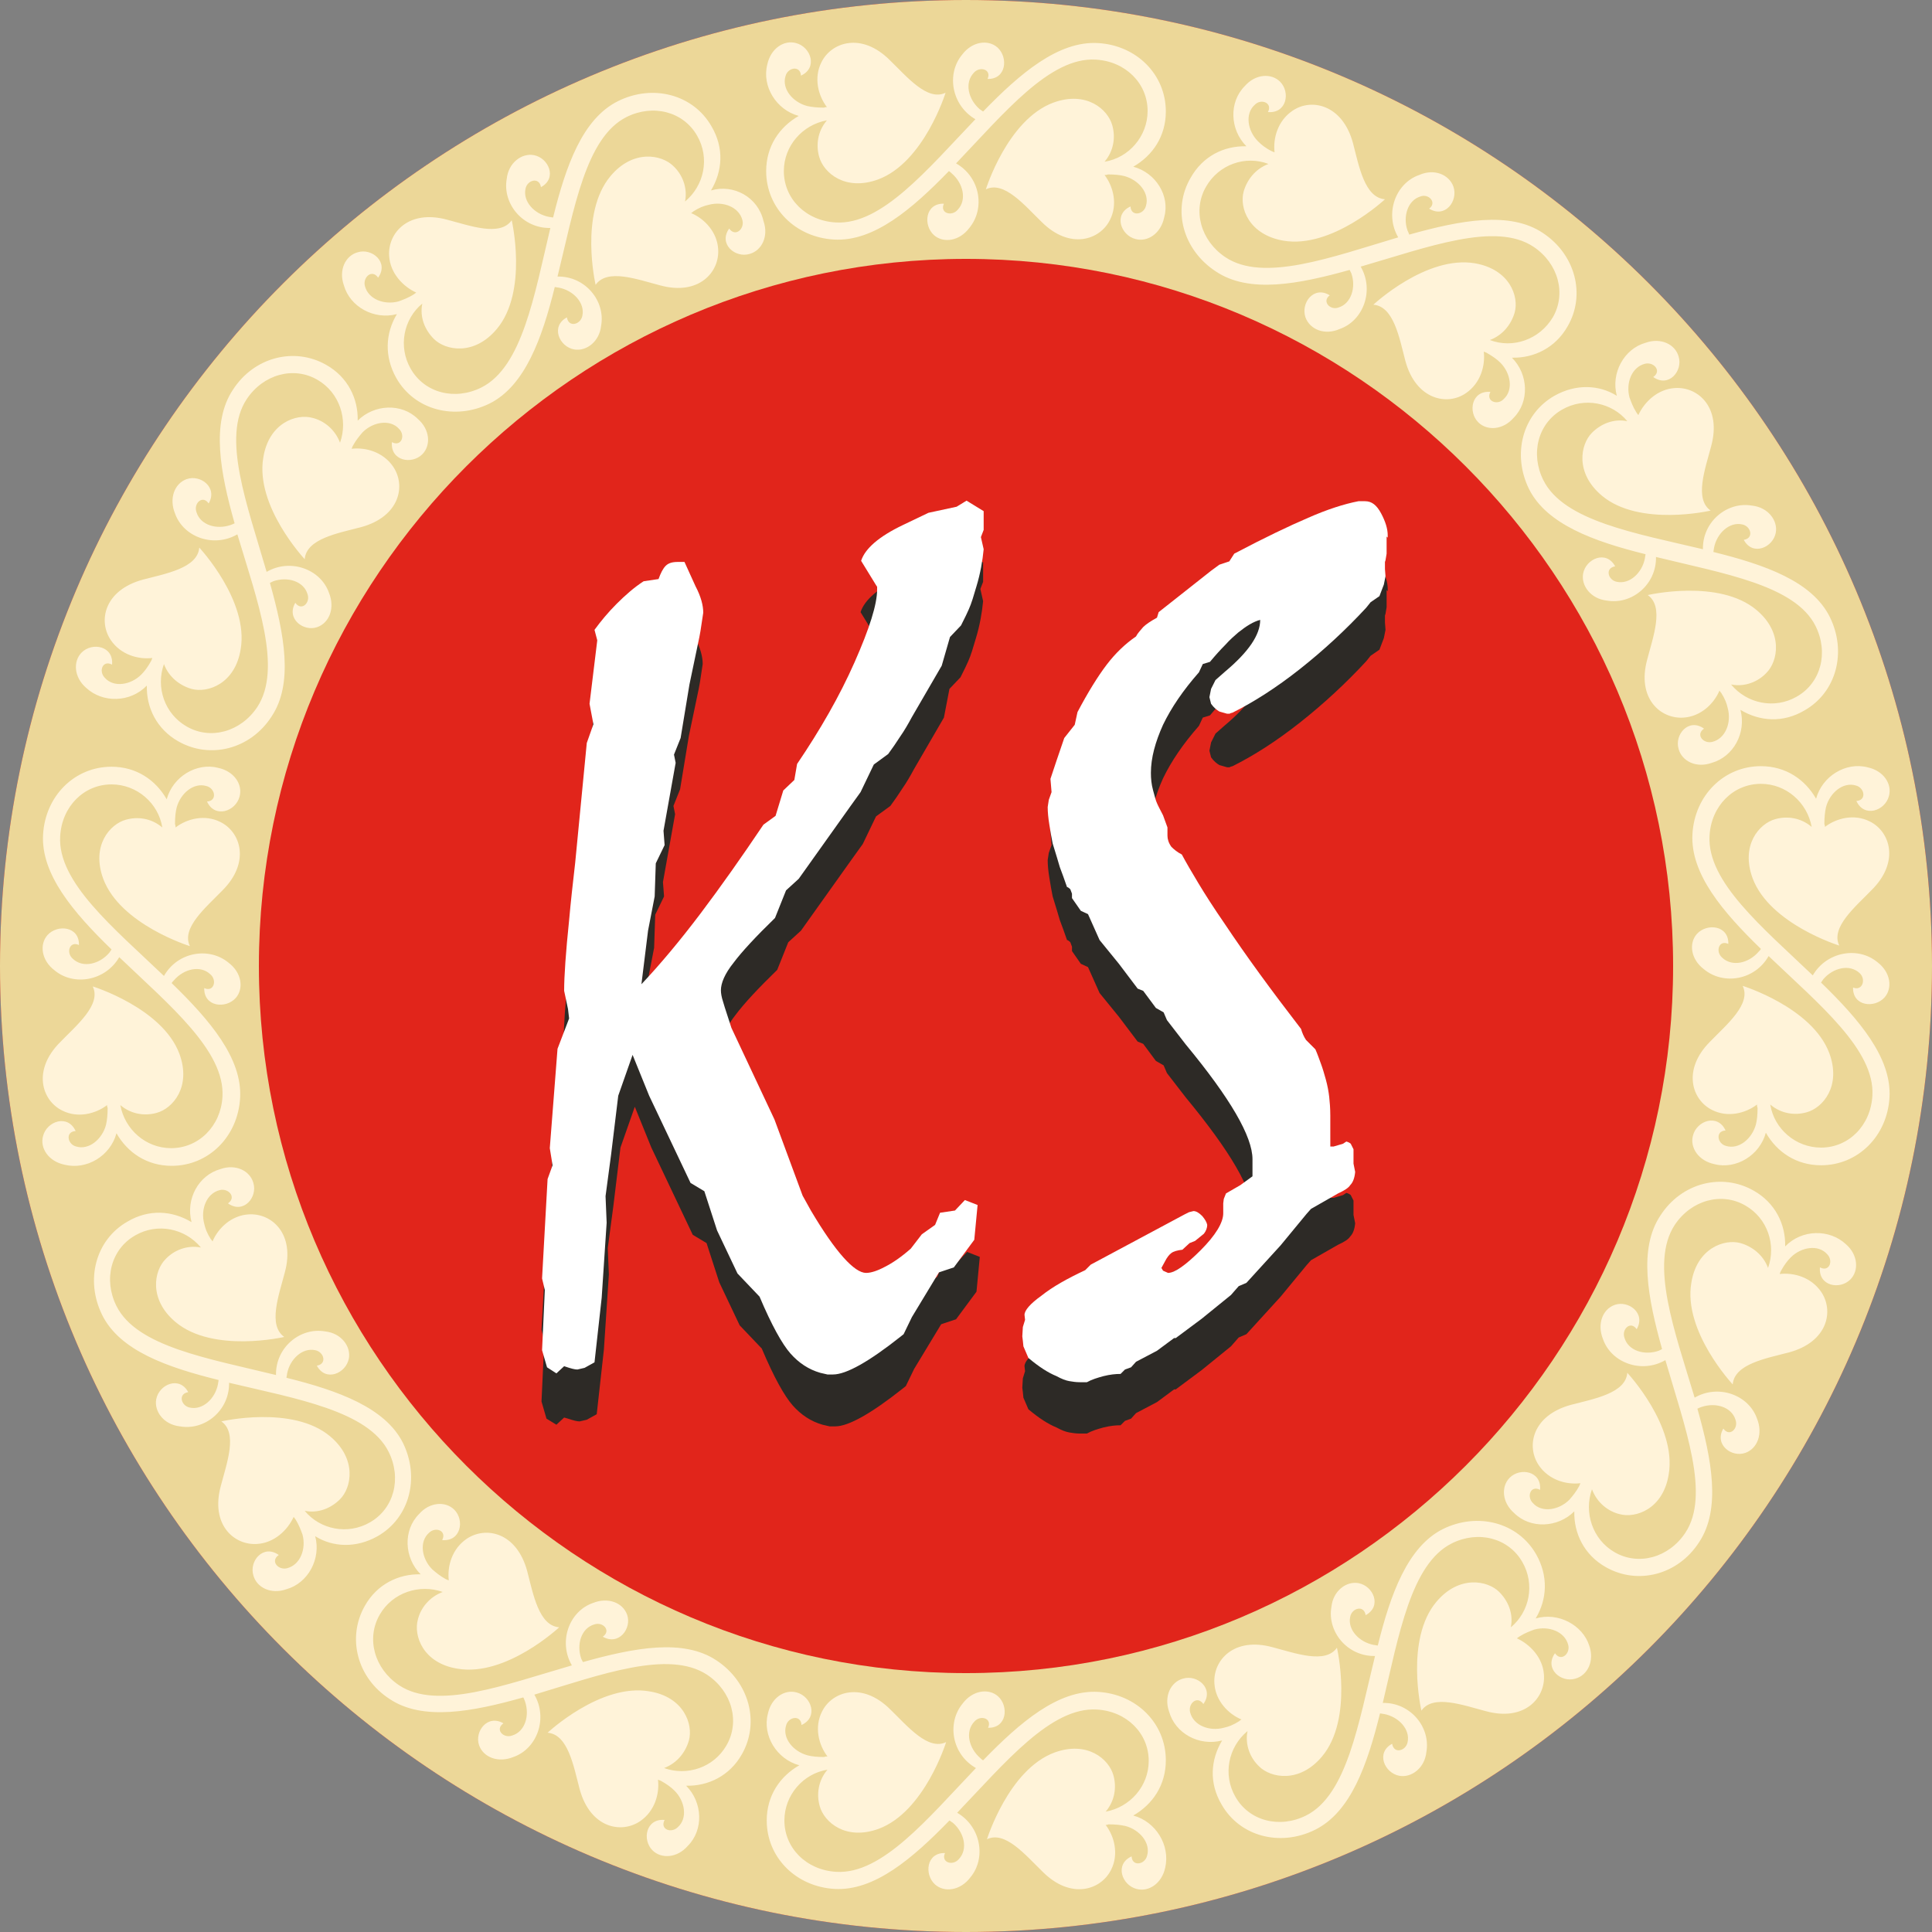
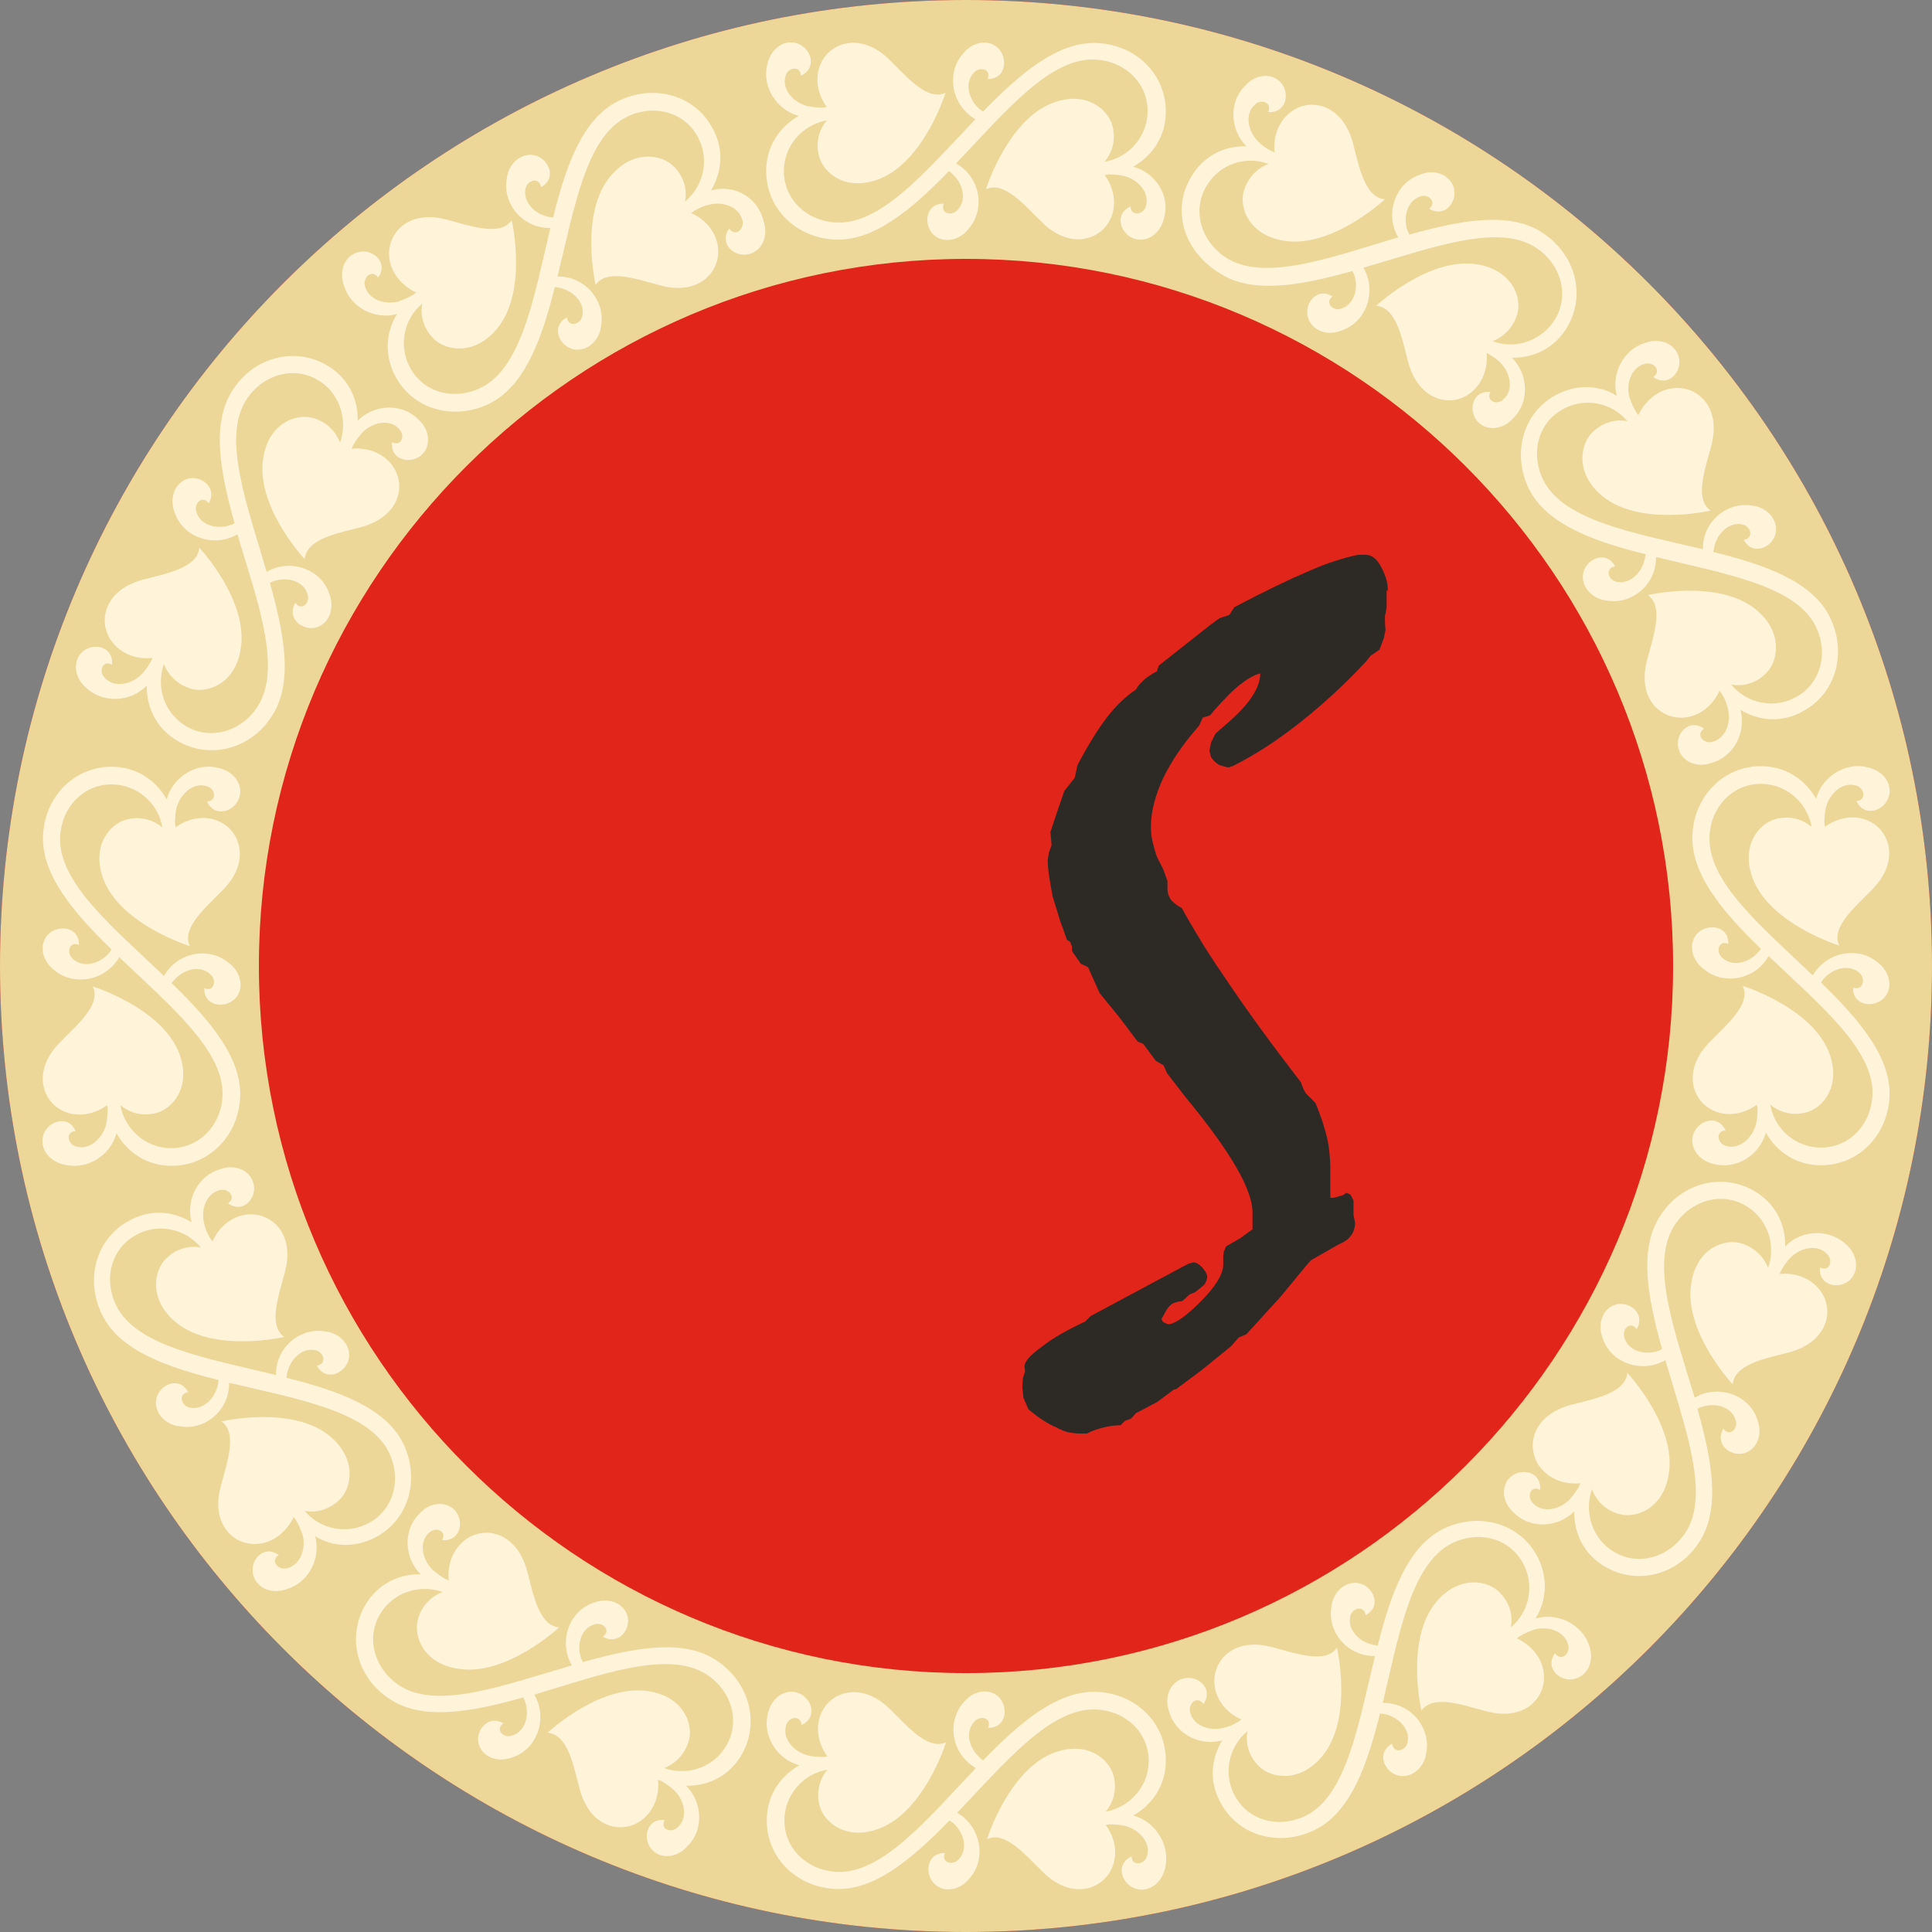
<svg xmlns="http://www.w3.org/2000/svg" xml:space="preserve" style="enable-background:new 0 0 350 350;" viewBox="0 0 350 350" y="0px" x="0px" id="Layer_1" version="1.1">
  <rect x="0" y="0" width="350" height="350" fill="#808080" stroke="none" />
  <style type="text/css">
	.st0{fill:#E1251B;}
	.st1{fill:#ECD798;}
	.st2{fill:#2D2A26;}
	.st3{fill:#FFFFFF;}
	.st4{fill:#FFF3D9;}
</style>
  <g>
    <circle r="151.5" cy="175" cx="175" class="st0" />
    <path d="M175,350C78.5,350,0,271.5,0,175C0,78.5,78.5,0,175,0c96.5,0,175,78.5,175,175C350,271.5,271.5,350,175,350z    M175,46.9c-70.6,0-128.1,57.5-128.1,128.1c0,70.6,57.5,128.1,128.1,128.1c70.6,0,128.1-57.5,128.1-128.1   C303.1,104.4,245.6,46.9,175,46.9z" class="st0" />
    <path d="M175,350C78.5,350,0,271.5,0,175C0,78.5,78.5,0,175,0c96.5,0,175,78.5,175,175C350,271.5,271.5,350,175,350z    M175,46.9c-70.6,0-128.1,57.5-128.1,128.1c0,70.6,57.5,128.1,128.1,128.1c70.6,0,128.1-57.5,128.1-128.1   C303.1,104.4,245.6,46.9,175,46.9z" class="st1" />
    <g>
-       <path d="M102.2,256.8l-1.4,1.3L99,257l-0.9-3.1l0.5-10.9l-0.5-2.1l1-18l0.9-2.5l-0.5-3.1l1.4-18l2.1-5.5l-0.2-1.7    l-0.7-3.3c0-2.7,0.3-7,0.9-12.8c0.3-3.4,0.7-6.9,1.1-10.4l2.1-21.7l1.2-3.4l-0.7-3.7l1.4-11.5l-0.5-1.9c1.1-1.5,2.4-3.1,4-4.7    c1.6-1.6,3.2-3,4.9-4.1l2.7-0.4c0.4-1.1,0.8-1.9,1.3-2.4c0.5-0.5,1.2-0.7,2.2-0.7h1.2l2,4.4c1,1.9,1.4,3.5,1.4,4.8l-0.5,3.3    l-0.2,1.1l-1.8,8.6l-1.6,9.7l-1.2,3l0.3,1.5l-2.2,12.3l0.2,2.6l-1.6,3.3l-0.2,6l-1.2,6.2l-1.2,9.7c3.4-3.6,7-7.9,10.7-12.8    c3.7-4.9,7.5-10.3,11.4-16.1l2.2-1.6l1.4-4.6l2-1.9l0.5-2.9c4.2-6.2,7.7-12.3,10.4-18.4c2.7-6.1,4.1-10.5,4.1-13.2v-0.5l-0.2-0.3    l-2.7-4.4c0.7-2.2,3.2-4.4,7.6-6.5l4.6-2.2l5.1-1.1l1.8-1.1l3.1,1.9v3.5l-0.5,1.3l0.5,2.2c-0.2,2.1-0.6,4.4-1.3,6.7    c-0.5,1.7-0.9,3.1-1.4,4.2c-0.2,0.5-0.7,1.5-1.4,2.9l-2,2.1L171,130l-5.4,9.3c-0.7,1.3-1.4,2.5-2.1,3.5c-0.7,1.1-1.4,2.1-2.2,3.2    l-2.6,1.9l-2.4,5l-1.8,2.5l-9.4,13.2l-2.3,2.1l-2,5c-3.5,3.4-6,6.1-7.5,8.1c-1.6,2-2.3,3.7-2.3,5c0,0.5,0.1,1.2,0.4,2.1l0.3,1    l1.2,3.7l7.8,16.6l5.1,13.8l1.5,2.7c4.5,7.6,7.9,11.3,10,11.3c0.9,0,2.1-0.4,3.4-1.1c1.4-0.7,3-1.8,4.7-3.3l2-2.6l2.4-1.7l0.9-2.2    l2.7-0.4l1.8-1.9l2.3,0.9l-0.6,6.3l-3.7,5l-2.7,0.9l-4.9,8.1l-1.5,3.1l-0.5,0.4c-5.8,4.6-9.9,6.9-12.3,6.9h-1l-1.3-0.3    c-2.1-0.6-3.9-1.8-5.4-3.5c-1.5-1.7-3.4-5.1-5.6-10.3l-4-4.2l-3.7-7.8l-2.3-7.1l-2.5-1.5l-7.5-15.8l-3-7.4l-2.6,7.4l-1.3,10.7    l-1,7.5l0.2,4.8l-0.9,13.6l-1.3,11.7l-1.8,1l-1.3,0.3c-0.5,0-1.2-0.2-2.1-0.5L102.2,256.8z" class="st2" />
      <path d="M241.6,217l1.7-0.5l0.3-0.2l0.3-0.2c0.4,0.1,0.7,0.3,0.8,0.4l0.5,1v1.6v1l0.3,1.5c-0.1,1.1-0.4,1.9-0.9,2.4    c-0.3,0.5-1.1,1-2.2,1.5l-4.9,2.8l-0.8,0.9l-4.7,5.7l-6.2,6.8l-1.4,0.6l-1.4,1.6l-5.3,4.3l-4.7,3.5h-0.3l-3.1,2.3l-3.8,2l-0.9,1    l-1.1,0.4l-0.8,0.8c-0.9,0-1.9,0.1-3.1,0.4c-1.1,0.3-2.1,0.6-3,1.1h-0.8h-0.5c-0.7,0-1.3-0.1-1.9-0.2c-0.6-0.1-1.4-0.4-2.3-0.9    c-1.5-0.6-3.2-1.7-5.1-3.3l-0.9-2.1l-0.1-1l-0.1-0.8l0.1-1.7l0.4-1.3l-0.1-0.9c0-0.8,1-2,3.1-3.5c2-1.6,4.7-3.1,7.9-4.6l1-1    l17-9.1l0.8-0.4l0.8-0.2c0.5,0,1,0.3,1.6,0.9c0.5,0.6,0.8,1.1,0.9,1.6c0,0.5-0.2,1.1-0.6,1.6l-1.6,1.3l-1,0.4l-1.3,1.2    c-0.9,0.1-1.6,0.3-2,0.6c-0.4,0.3-0.8,0.8-1.2,1.6l-0.6,1.1l0.3,0.5l0.9,0.4c1.2,0,3.2-1.4,5.9-4.1c2.7-2.7,4.1-5,4.1-6.7v-0.7    v-0.8l0.1-0.8l0.4-1l2.6-1.5l2.2-1.6v-1.3v-1.8c0-4.1-4-11-12.1-20.8l-3.4-4.4l-0.6-1.4l-1.4-0.8l-2.3-3.1l-1-0.4l-3.4-4.5    l-3.5-4.3l-2.1-4.7l-1.3-0.6l-1.6-2.3v-0.8l-0.3-0.8c-0.3-0.3-0.5-0.4-0.6-0.4c-0.5-1.4-0.9-2.6-1.3-3.6c-0.3-1-0.7-2.4-1.3-4.3    c-0.2-1-0.4-2.1-0.6-3.4c-0.2-1.2-0.3-2.3-0.3-3.2l0.2-1.3l0.5-1.4l-0.2-2.4l1.1-3.3l1.4-4.1l1.9-2.4l0.5-2.3    c1.9-3.6,3.7-6.5,5.3-8.6c1.6-2.1,3.4-3.8,5.3-5.1c0.3-0.6,0.8-1.1,1.3-1.6c0.5-0.5,1.4-1.1,2.5-1.7l0.3-1l9.5-7.5l1.5-1.1    l1.8-0.6l0.9-1.4c5.5-2.9,9.9-5,13.4-6.5c3.4-1.5,6.5-2.5,9.1-3h0.6h0.6c1.2,0,2.1,0.7,2.9,2.2c0.8,1.5,1.2,2.8,1.2,4v0.4    l-0.2-0.2v3.1l-0.2,1.2l-0.1,0.3v1.3l0.1,1.3l-0.3,1.5l-0.8,2.1l-1.6,1.1l-0.8,1c-3.7,4-7.7,7.7-12,11.1c-4.3,3.4-8.4,6-12.2,7.9    c-0.3,0.1-0.5,0.1-0.5,0.2h-0.5l-1.4-0.4c-0.5-0.3-1-0.7-1.5-1.4l-0.3-1.2l0.3-1.5l0.8-1.6l1.7-1.5c4.3-3.6,6.4-6.7,6.4-9.4    c-1.2,0.3-2.5,1.1-4,2.3c-0.7,0.6-1.5,1.3-2.3,2.2c-0.9,0.9-1.8,1.9-2.8,3.1l-1.3,0.4l-0.7,1.5c-2.9,3.3-5,6.4-6.5,9.5    c-1.4,3.1-2.2,6-2.2,8.7c0,1.1,0.1,2.1,0.4,3.2c0.3,1.1,0.5,1.9,0.7,2.3c0.2,0.5,0.6,1.2,1.1,2.2l0.8,2.2v0.6v0.9    c0,0.6,0.2,1.3,0.7,2c0.5,0.5,1.1,1,1.9,1.4c0.8,1.5,1.8,3.2,3,5.2c1.2,2,2.8,4.5,4.8,7.4c3.8,5.7,8.4,12,13.8,19    c0.2,0.7,0.5,1.4,0.9,2l1.7,1.7c0.4,0.9,0.7,1.8,1,2.6c0.3,0.8,0.6,1.8,0.9,2.9c0.3,1.1,0.5,2.2,0.6,3.1s0.2,2.1,0.2,3.4v3V217z" class="st2" />
-       <path d="M102.2,247.5l-1.4,1.3l-1.7-1.1l-0.9-3.1l0.5-10.9l-0.5-2.1l1-18l0.9-2.5l-0.5-3.1l1.4-18l2.1-5.5l-0.2-1.7    l-0.7-3.3c0-2.7,0.3-7,0.9-12.8c0.3-3.4,0.7-6.9,1.1-10.4l2.1-21.7l1.2-3.4l-0.7-3.7l1.4-11.5l-0.5-1.9c1.1-1.5,2.4-3.1,4-4.7    c1.6-1.6,3.2-3,4.9-4.1l2.7-0.4c0.4-1.1,0.8-1.9,1.3-2.4c0.5-0.5,1.2-0.7,2.2-0.7h1.2l2,4.4c1,1.9,1.4,3.5,1.4,4.8l-0.5,3.3    l-0.2,1.1l-1.8,8.6l-1.6,9.7l-1.2,3l0.3,1.5l-2.2,12.3l0.2,2.6l-1.6,3.3l-0.2,6l-1.2,6.2l-1.2,9.7c3.4-3.6,7-7.9,10.7-12.8    c3.7-4.9,7.5-10.3,11.4-16.1l2.2-1.6l1.4-4.6l2-1.9l0.5-2.9c4.2-6.2,7.7-12.3,10.4-18.4c2.7-6.1,4.1-10.5,4.1-13.2v-0.5l-0.2-0.3    l-2.7-4.4c0.7-2.2,3.2-4.4,7.6-6.5l4.6-2.2l5.1-1.1l1.8-1.1l3.1,1.9V96l-0.5,1.3l0.5,2.2c-0.2,2.1-0.6,4.4-1.3,6.7    c-0.5,1.7-0.9,3.1-1.4,4.2c-0.2,0.5-0.7,1.5-1.4,2.9l-2,2.1l-1.5,5.2l-5.4,9.3c-0.7,1.3-1.4,2.5-2.1,3.5c-0.7,1.1-1.4,2.1-2.2,3.2    l-2.6,1.9l-2.4,5l-1.8,2.5l-9.4,13.2l-2.3,2.1l-2,5c-3.5,3.4-6,6.1-7.5,8.1c-1.6,2-2.3,3.7-2.3,5c0,0.5,0.1,1.2,0.4,2.1l0.3,1    l1.2,3.7l7.8,16.6l5.1,13.8l1.5,2.7c4.5,7.6,7.9,11.3,10,11.3c0.9,0,2.1-0.4,3.4-1.1c1.4-0.7,3-1.8,4.7-3.3l2-2.6l2.4-1.7l0.9-2.2    l2.7-0.4l1.8-1.9l2.3,0.9l-0.6,6.3l-3.7,5l-2.7,0.9l-4.9,8.1l-1.5,3.1l-0.5,0.4c-5.8,4.6-9.9,6.9-12.3,6.9h-1l-1.3-0.3    c-2.1-0.6-3.9-1.8-5.4-3.5c-1.5-1.7-3.4-5.1-5.6-10.3l-4-4.2l-3.7-7.8l-2.3-7.1l-2.5-1.5l-7.5-15.8l-3-7.4l-2.6,7.4l-1.3,10.7    l-1,7.5l0.2,4.8l-0.9,13.6l-1.3,11.7l-1.8,1l-1.3,0.3c-0.5,0-1.2-0.2-2.1-0.5L102.2,247.5z" class="st3" />
-       <path d="M241.6,207.7l1.7-0.5l0.3-0.2l0.3-0.2c0.4,0.1,0.7,0.3,0.8,0.4l0.5,1v1.6v1l0.3,1.5c-0.1,1.1-0.4,1.9-0.9,2.4    c-0.3,0.5-1.1,1-2.2,1.5l-4.9,2.8l-0.8,0.9l-4.7,5.7l-6.2,6.8l-1.4,0.6l-1.4,1.6l-5.3,4.3l-4.7,3.5h-0.3l-3.1,2.3l-3.8,2l-0.9,1    l-1.1,0.4l-0.8,0.8c-0.9,0-1.9,0.1-3.1,0.4c-1.1,0.3-2.1,0.6-3,1.1h-0.8h-0.5c-0.7,0-1.3-0.1-1.9-0.2c-0.6-0.1-1.4-0.4-2.3-0.9    c-1.5-0.6-3.2-1.7-5.1-3.3l-0.9-2.1l-0.1-1l-0.1-0.8l0.1-1.7l0.4-1.3l-0.1-0.9c0-0.8,1-2,3.1-3.5c2-1.6,4.7-3.1,7.9-4.6l1-1    l17-9.1l0.8-0.4l0.8-0.2c0.5,0,1,0.3,1.6,0.9c0.5,0.6,0.8,1.1,0.9,1.6c0,0.5-0.2,1.1-0.6,1.6l-1.6,1.3l-1,0.4l-1.3,1.2    c-0.9,0.1-1.6,0.3-2,0.6c-0.4,0.3-0.8,0.8-1.2,1.6l-0.6,1.1l0.3,0.5l0.9,0.4c1.2,0,3.2-1.4,5.9-4.1c2.7-2.7,4.1-5,4.1-6.7v-0.7    V218l0.1-0.8l0.4-1l2.6-1.5l2.2-1.6v-1.3V210c0-4.1-4-11-12.1-20.8l-3.4-4.4l-0.6-1.4l-1.4-0.8l-2.3-3.1l-1-0.4l-3.4-4.5l-3.5-4.3    l-2.1-4.7l-1.3-0.6l-1.6-2.3v-0.8l-0.3-0.8c-0.3-0.3-0.5-0.4-0.6-0.4c-0.5-1.4-0.9-2.6-1.3-3.6c-0.3-1-0.7-2.4-1.3-4.3    c-0.2-1-0.4-2.1-0.6-3.4c-0.2-1.2-0.3-2.3-0.3-3.2l0.2-1.3l0.5-1.4l-0.2-2.4l1.1-3.3l1.4-4.1l1.9-2.4l0.5-2.3    c1.9-3.6,3.7-6.5,5.3-8.6c1.6-2.1,3.4-3.8,5.3-5.1c0.3-0.6,0.8-1.1,1.3-1.7c0.5-0.5,1.4-1.1,2.5-1.7l0.3-1l9.5-7.5l1.5-1.1    l1.8-0.6l0.9-1.4c5.5-2.9,9.9-5,13.4-6.5c3.4-1.5,6.5-2.5,9.1-3h0.6h0.6c1.2,0,2.1,0.7,2.9,2.2c0.8,1.5,1.2,2.8,1.2,4v0.4    l-0.2-0.2v3.1l-0.2,1.2l-0.1,0.3v1.3l0.1,1.3l-0.3,1.5l-0.8,2.1l-1.6,1.1l-0.8,1c-3.7,4-7.7,7.7-12,11.1c-4.3,3.4-8.4,6-12.2,7.9    c-0.3,0.1-0.5,0.1-0.5,0.2h-0.5l-1.4-0.4c-0.5-0.3-1-0.7-1.5-1.4l-0.3-1.2l0.3-1.5l0.8-1.6l1.7-1.5c4.3-3.6,6.4-6.7,6.4-9.4    c-1.2,0.3-2.5,1.1-4,2.3c-0.7,0.6-1.5,1.3-2.3,2.2c-0.9,0.9-1.8,1.9-2.8,3.1l-1.3,0.4l-0.7,1.5c-2.9,3.3-5,6.4-6.5,9.5    c-1.4,3.1-2.2,6-2.2,8.7c0,1.1,0.1,2.1,0.4,3.2c0.3,1.1,0.5,1.9,0.7,2.3c0.2,0.5,0.6,1.2,1.1,2.2l0.8,2.2v0.6v0.9    c0,0.6,0.2,1.3,0.7,2c0.5,0.5,1.1,1,1.9,1.4c0.8,1.5,1.8,3.2,3,5.2c1.2,2,2.8,4.5,4.8,7.4c3.8,5.7,8.4,12,13.8,19    c0.2,0.7,0.5,1.4,0.9,2l1.7,1.7c0.4,0.9,0.7,1.8,1,2.6c0.3,0.8,0.6,1.8,0.9,2.9c0.3,1.1,0.5,2.2,0.6,3.1s0.2,2.1,0.2,3.4v3V207.7z" class="st3" />
    </g>
-     <path d="M215.7,32.2c2.2-3.9,6-5.8,10.1-5.7c-3-3-3.2-8-0.3-10.9c1.9-2.2,4.8-2.4,6.4-0.8c1.9,1.9,1.2,5.8-2.2,5.5   c0.9-1.7-1.3-2.5-2.4-1.3c-1.8,1.6-1.3,4.7,0.6,6.6c0.6,0.6,1.3,1.2,2.5,1.8c0.2,0.1,0.3,0.1,0.5,0.2c-0.3-2.6,0.6-5.7,3.2-7.5   c3.4-2.4,9.1-1.2,11,5.8c1.1,4.2,2.1,9.9,5.8,10.2c0,0-9.6,9-18.4,7.5c-6.3-1.1-8-6-7.2-8.9c0.6-2.1,2.1-4.1,4.5-5   c-4.2-1.6-9,0.1-11.3,4.1c-2.5,4.3-1,9.8,3.5,12.8c6.9,4.6,19.2,0,31.3-3.6c-2.5-4.3-0.5-9.8,3.8-11.3c2.7-1.2,5.4-0.1,6.2,2.1   c0.9,2.6-1.5,5.8-4.4,4c1.5-1.1-0.1-2.8-1.6-2.2c-2.3,0.7-3.2,3.7-2.3,6.2c0.1,0.2,0.2,0.4,0.3,0.7c9.3-2.6,18.2-4.3,24.2-0.3   c5.9,3.9,7.8,11.2,4.5,16.9c-2.2,3.9-6.1,5.8-10.1,5.7c3,3,3.2,8,0.3,10.9c-1.9,2.2-4.8,2.4-6.4,0.8c-1.9-1.9-1.2-5.8,2.2-5.5   c-0.9,1.7,1.3,2.5,2.4,1.3c1.8-1.6,1.3-4.7-0.6-6.6c-0.6-0.6-1.3-1.1-2.5-1.8c-0.2-0.1-0.3-0.1-0.5-0.2c0.3,2.6-0.6,5.7-3.2,7.5   c-3.4,2.4-9.1,1.2-11-5.8c-1.1-4.2-2.1-9.9-5.8-10.2c0,0,9.6-9,18.4-7.5c6.3,1.1,8,6,7.2,8.9c-0.6,2.1-2.1,4.1-4.5,5   c4.2,1.6,9-0.1,11.4-4.1c2.5-4.3,1-9.8-3.5-12.8c-6.9-4.6-19.2,0.1-31.3,3.6c2.5,4.3,0.5,9.8-3.8,11.3c-2.7,1.2-5.4,0.1-6.2-2.1   c-0.9-2.6,1.5-5.8,4.4-4c-1.5,1.1,0.1,2.8,1.6,2.2c2.3-0.7,3.2-3.7,2.3-6.2c-0.1-0.2-0.2-0.4-0.3-0.6c-9.3,2.6-18.2,4.3-24.2,0.3   C214.3,45.3,212.3,38,215.7,32.2z M281.6,71.7c-5.8,3.3-7.7,10.6-4.6,16.9c3.2,6.4,11.8,9.5,21.1,11.8c0,0.2-0.1,0.5-0.1,0.7   c-0.5,2.7-2.8,4.8-5.1,4.3c-1.6-0.3-2.2-2.5-0.3-2.8c-1.6-3-5.3-1.4-5.8,1.3c-0.4,2.2,1.4,4.6,4.3,4.9c4.5,0.8,9-2.9,8.9-7.9   c12.2,3,25.2,5.1,28.9,12.5c2.4,4.8,1,10.3-3.4,12.8c-4,2.3-9,1.3-11.9-2.2c2.5,0.5,4.9-0.5,6.4-2.1c2.1-2.1,3.1-7.3-1.8-11.4   c-6.8-5.7-19.7-2.7-19.7-2.7c3,2.1,1,7.5-0.1,11.7c-1.9,7,2.4,10.8,6.6,10.5c3.1-0.2,5.5-2.5,6.5-4.9c0.1,0.2,0.2,0.3,0.3,0.4   c0.7,1.1,1,1.9,1.2,2.8c0.7,2.6-0.4,5.5-2.8,6.1c-1.6,0.4-3.1-1.3-1.5-2.4c-2.8-2-5.4,1.1-4.6,3.7c0.6,2.2,3.2,3.5,6,2.5   c3.9-1.1,6.3-5.4,5.2-9.6c3.5,2.1,7.7,2.4,11.6,0.1c5.8-3.3,7.7-10.6,4.6-16.9c-3.2-6.5-11.8-9.5-21.1-11.8c0-0.2,0.1-0.5,0.1-0.7   c0.5-2.7,2.8-4.8,5.1-4.3c1.6,0.3,2.2,2.5,0.3,2.8c1.6,3,5.3,1.4,5.8-1.3c0.4-2.2-1.4-4.6-4.3-4.9c-4.5-0.8-9,2.9-8.9,7.9   c-12.2-2.9-25.2-5.1-28.9-12.5c-2.4-4.8-1-10.3,3.4-12.8c4-2.3,9-1.3,11.8,2.1c-2.5-0.5-4.8,0.5-6.4,2.1c-2.1,2.1-3.1,7.3,1.8,11.4   c6.8,5.7,19.7,2.7,19.7,2.7c-3-2.1-1-7.5,0.1-11.7c1.9-7-2.4-10.8-6.6-10.5c-3.1,0.2-5.5,2.5-6.6,4.9c-0.1-0.1-0.2-0.3-0.3-0.4   c-0.7-1.1-1-2-1.3-2.8c-0.7-2.6,0.4-5.5,2.8-6.1c1.6-0.4,3.1,1.3,1.5,2.4c2.8,2,5.4-1.1,4.6-3.7c-0.6-2.2-3.2-3.5-6-2.5   c-3.9,1.1-6.3,5.5-5.2,9.6C289.7,69.7,285.5,69.5,281.6,71.7z M335.7,178.9c-0.1,3.4,3.9,3.8,5.7,1.8c1.5-1.7,1.1-4.6-1.3-6.4   c-3.5-2.9-9.2-1.9-11.7,2.4c-9.1-8.7-19.2-17-18.7-25.3c0.3-5.4,4.3-9.4,9.3-9.4c4.6,0,8.4,3.4,9.2,7.8c-2-1.7-4.5-2-6.6-1.4   c-2.9,0.8-6.3,4.7-4.1,10.7c3.1,8.3,15.7,12.2,15.7,12.2c-1.6-3.3,2.9-7,5.9-10.1c5.1-5.1,3.3-10.6-0.4-12.4c-2.8-1.4-6-0.6-8.1,1   c0-0.2,0-0.3-0.1-0.5c0-1.3,0.1-2.2,0.3-3.1c0.7-2.6,3.1-4.6,5.4-3.9c1.6,0.4,2,2.7,0.1,2.8c1.4,3.1,5.2,1.8,5.9-0.9   c0.6-2.2-1-4.6-3.9-5.2c-3.9-1-8.2,1.6-9.3,5.7c-2-3.5-5.5-5.9-10-5.9c-6.7,0-12,5.3-12.4,12.3c-0.4,7.2,5.5,14.1,12.4,20.8   c-0.1,0.2-0.3,0.4-0.4,0.5c-1.8,2.1-4.8,2.8-6.6,1.1c-1.3-1.1-0.6-3.3,1.1-2.5c0.1-3.4-3.9-3.8-5.7-1.8c-1.5,1.7-1.1,4.6,1.3,6.4   c3.5,2.9,9.2,2,11.7-2.4c9.1,8.7,19.3,17,18.8,25.3c-0.3,5.4-4.3,9.4-9.3,9.4c-4.6,0-8.5-3.4-9.2-7.8c2,1.7,4.5,2,6.6,1.4   c2.9-0.8,6.3-4.7,4.1-10.7c-3.1-8.3-15.7-12.2-15.7-12.2c1.6,3.3-2.9,7-5.9,10.1c-5.1,5.1-3.3,10.6,0.4,12.4c2.8,1.4,6,0.6,8.1-1   c0,0.2,0,0.4,0.1,0.6c0,1.3-0.1,2.2-0.3,3c-0.7,2.6-3.1,4.6-5.4,3.9c-1.6-0.4-2-2.7-0.1-2.8c-1.4-3.1-5.2-1.8-5.9,0.9   c-0.6,2.2,1,4.6,3.9,5.2c3.9,1,8.2-1.6,9.3-5.7c2,3.5,5.5,5.9,10,5.9c6.7,0,12-5.3,12.4-12.3c0.4-7.2-5.5-14.1-12.4-20.8   c0.1-0.2,0.3-0.4,0.4-0.6c1.8-2.1,4.8-2.8,6.6-1.1C338.1,177.4,337.4,179.6,335.7,178.9z M323.4,225.8c0.1-4-1.8-7.9-5.7-10.1   c-5.8-3.3-13.1-1.4-16.9,4.5c-4,6-2.3,14.9,0.3,24.2c-0.2,0.1-0.4,0.2-0.6,0.3c-2.6,0.9-5.5,0-6.2-2.3c-0.6-1.6,1.1-3.2,2.2-1.6   c1.7-2.9-1.5-5.3-4-4.4c-2.2,0.8-3.2,3.5-2.1,6.2c1.5,4.3,7,6.3,11.3,3.8c3.5,12.1,8.2,24.4,3.6,31.3c-3,4.5-8.5,6-12.8,3.5   c-4-2.3-5.6-7.2-4.1-11.4c0.9,2.4,2.9,4,5,4.5c2.9,0.8,7.9-0.9,8.9-7.2c1.5-8.8-7.5-18.4-7.5-18.4c-0.3,3.7-6,4.7-10.2,5.8   c-7,1.9-8.2,7.5-5.8,11c1.8,2.6,4.9,3.5,7.5,3.2c-0.1,0.2-0.1,0.3-0.2,0.5c-0.6,1.1-1.2,1.8-1.8,2.5c-1.9,1.9-5,2.4-6.6,0.6   c-1.2-1.2-0.4-3.3,1.3-2.4c0.3-3.4-3.6-4.1-5.5-2.2c-1.6,1.6-1.4,4.5,0.8,6.4c2.9,2.9,7.9,2.7,10.9-0.3c-0.1,4,1.8,7.9,5.7,10.1   c5.8,3.3,13.1,1.4,16.9-4.5c4-6,2.3-15-0.3-24.2c0.2-0.1,0.4-0.2,0.7-0.3c2.6-0.9,5.5,0,6.2,2.3c0.6,1.6-1.1,3.2-2.2,1.6   c-1.7,2.9,1.5,5.3,4,4.4c2.2-0.8,3.2-3.5,2.1-6.2c-1.5-4.3-7-6.3-11.3-3.8c-3.6-12-8.2-24.3-3.6-31.3c3-4.5,8.5-6,12.8-3.5   c4,2.3,5.6,7.1,4.1,11.3c-0.9-2.4-2.9-3.9-5-4.5c-2.9-0.8-7.9,0.9-8.9,7.2c-1.5,8.8,7.5,18.4,7.5,18.4c0.3-3.7,6-4.7,10.2-5.8   c7-1.9,8.2-7.5,5.8-11c-1.8-2.6-4.9-3.5-7.5-3.2c0.1-0.2,0.1-0.3,0.2-0.5c0.6-1.1,1.2-1.9,1.8-2.5c1.9-1.9,5-2.4,6.6-0.6   c1.2,1.2,0.4,3.3-1.3,2.4c-0.3,3.4,3.6,4.1,5.5,2.2c1.6-1.6,1.4-4.5-0.8-6.4C331.4,222.6,326.4,222.7,323.4,225.8z M278.2,293.2   c2.1-3.5,2.3-7.7,0.1-11.6c-3.3-5.8-10.6-7.7-16.9-4.6c-6.4,3.2-9.5,11.8-11.8,21.1c-0.2,0-0.5-0.1-0.7-0.1   c-2.7-0.5-4.8-2.8-4.3-5.1c0.3-1.6,2.5-2.2,2.8-0.3c3-1.6,1.4-5.3-1.3-5.8c-2.2-0.4-4.6,1.4-4.9,4.3c-0.8,4.5,2.9,9,7.9,8.9   c-3,12.2-5.1,25.2-12.5,28.9c-4.8,2.4-10.3,1-12.8-3.4c-2.3-4-1.3-9,2.2-11.9c-0.5,2.5,0.5,4.9,2.1,6.4c2.1,2.1,7.3,3.1,11.4-1.8   c5.7-6.8,2.7-19.7,2.7-19.7c-2.1,3-7.5,1-11.7-0.1c-7-1.9-10.8,2.4-10.5,6.6c0.2,3.1,2.5,5.5,4.9,6.5c-0.2,0.1-0.3,0.2-0.4,0.3   c-1.1,0.7-1.9,1-2.8,1.2c-2.6,0.7-5.5-0.4-6.1-2.8c-0.4-1.6,1.3-3.1,2.4-1.5c2-2.8-1.1-5.4-3.7-4.6c-2.2,0.6-3.5,3.2-2.5,6   c1.1,3.9,5.4,6.3,9.6,5.2c-2.1,3.5-2.4,7.7-0.1,11.6c3.3,5.8,10.6,7.7,16.9,4.6c6.5-3.2,9.5-11.8,11.8-21.1c0.2,0,0.5,0.1,0.7,0.1   c2.7,0.5,4.8,2.8,4.3,5.1c-0.3,1.6-2.5,2.2-2.8,0.3c-3,1.6-1.4,5.3,1.3,5.8c2.2,0.4,4.6-1.4,4.9-4.3c0.8-4.5-2.9-9-7.9-8.9   c2.9-12.2,5.1-25.2,12.5-28.9c4.8-2.4,10.3-1,12.8,3.4c2.3,4,1.3,9-2.1,11.8c0.5-2.5-0.5-4.8-2.1-6.4c-2.1-2.1-7.3-3.1-11.4,1.8   c-5.7,6.8-2.7,19.7-2.7,19.7c2.1-3,7.5-1,11.7,0.1c7,1.9,10.8-2.4,10.5-6.6c-0.2-3.1-2.5-5.5-4.9-6.6c0.1-0.1,0.3-0.2,0.4-0.3   c1.1-0.7,2-1,2.8-1.3c2.6-0.7,5.5,0.4,6.1,2.8c0.4,1.6-1.3,3.1-2.4,1.5c-2,2.8,1.1,5.4,3.7,4.6c2.2-0.6,3.5-3.2,2.5-6   C286.7,294.4,282.3,292,278.2,293.2z M205.3,328.9c3.5-2,5.9-5.5,5.9-10c0-6.7-5.3-12-12.3-12.4c-7.2-0.4-14.1,5.5-20.8,12.4   c-0.2-0.1-0.4-0.3-0.5-0.4c-2.1-1.8-2.8-4.8-1.1-6.6c1.1-1.3,3.3-0.6,2.5,1.1c3.4,0.1,3.8-3.9,1.8-5.7c-1.7-1.5-4.6-1.1-6.4,1.3   c-2.9,3.5-2,9.2,2.4,11.7c-8.7,9.1-17,19.3-25.3,18.8c-5.4-0.3-9.4-4.3-9.4-9.3c0-4.6,3.4-8.5,7.8-9.2c-1.7,2-2,4.5-1.4,6.6   c0.8,2.9,4.7,6.3,10.7,4.1c8.3-3.1,12.2-15.7,12.2-15.7c-3.3,1.6-7-2.9-10.1-5.9c-5.1-5.1-10.6-3.3-12.4,0.4c-1.4,2.8-0.6,6,1,8.1   c-0.2,0-0.4,0-0.6,0.1c-1.3,0-2.2-0.1-3-0.3c-2.6-0.7-4.6-3.1-3.9-5.4c0.4-1.6,2.7-2,2.8-0.1c3.1-1.4,1.8-5.2-0.9-5.9   c-2.2-0.6-4.6,1-5.2,3.9c-1,3.9,1.6,8.2,5.7,9.3c-3.5,2-5.9,5.5-5.9,10c0,6.7,5.3,12,12.3,12.4c7.2,0.4,14.1-5.5,20.8-12.4   c0.2,0.1,0.4,0.3,0.6,0.4c2.1,1.8,2.8,4.8,1.1,6.6c-1.1,1.3-3.3,0.6-2.5-1.1c-3.4-0.1-3.8,3.9-1.8,5.7c1.7,1.5,4.6,1.1,6.4-1.3   c2.9-3.5,1.9-9.2-2.4-11.7c8.7-9.1,17-19.2,25.3-18.7c5.4,0.3,9.4,4.3,9.4,9.3c0,4.6-3.4,8.4-7.8,9.2c1.7-2,2-4.5,1.4-6.6   c-0.8-2.9-4.7-6.3-10.7-4.1c-8.3,3.1-12.2,15.7-12.2,15.7c3.3-1.6,7,2.9,10.1,5.9c5.1,5.1,10.6,3.3,12.4-0.4c1.4-2.8,0.6-6-1-8.1   c0.2,0,0.3,0,0.5-0.1c1.3,0,2.2,0.1,3.1,0.3c2.6,0.7,4.6,3.1,3.9,5.4c-0.4,1.6-2.7,2-2.8,0.1c-3.1,1.4-1.8,5.2,0.9,5.9   c2.2,0.6,4.6-1,5.2-3.9C212,334.3,209.4,330,205.3,328.9z M129.8,300.8c-6-4-14.9-2.3-24.2,0.3c-0.1-0.2-0.2-0.4-0.3-0.6   c-0.9-2.6,0-5.5,2.3-6.2c1.6-0.6,3.2,1.1,1.6,2.2c2.9,1.7,5.3-1.5,4.4-4c-0.8-2.2-3.5-3.2-6.2-2.1c-4.3,1.5-6.3,7-3.8,11.3   c-12.1,3.5-24.4,8.2-31.3,3.6c-4.5-3-6-8.5-3.5-12.8c2.3-4,7.2-5.6,11.4-4.1c-2.4,0.9-4,2.9-4.5,5c-0.8,2.9,0.9,7.9,7.2,8.9   c8.8,1.5,18.4-7.5,18.4-7.5c-3.7-0.3-4.7-6-5.8-10.2c-1.9-7-7.5-8.2-11-5.8c-2.6,1.8-3.5,4.9-3.2,7.5c-0.2-0.1-0.3-0.1-0.5-0.2   c-1.1-0.6-1.8-1.2-2.5-1.8c-1.9-1.9-2.4-5-0.6-6.6c1.2-1.2,3.3-0.4,2.4,1.3c3.4,0.3,4.1-3.6,2.2-5.5c-1.6-1.6-4.5-1.4-6.4,0.8   c-2.9,2.9-2.7,7.9,0.3,10.9c-4-0.1-7.9,1.8-10.1,5.7c-3.3,5.8-1.4,13.1,4.5,16.9c6,4,15,2.3,24.2-0.3c0.1,0.2,0.2,0.4,0.3,0.7   c0.9,2.6,0,5.5-2.3,6.2c-1.6,0.6-3.2-1.1-1.6-2.2c-2.9-1.7-5.3,1.5-4.4,4c0.8,2.2,3.5,3.2,6.2,2.1c4.3-1.5,6.3-7,3.8-11.3   c12-3.6,24.3-8.2,31.3-3.6c4.5,3,6,8.5,3.5,12.8c-2.3,4-7.1,5.6-11.3,4.1c2.4-0.9,3.9-2.9,4.5-5c0.8-2.9-0.9-7.9-7.2-8.9   c-8.8-1.5-18.4,7.5-18.4,7.5c3.7,0.3,4.7,6,5.8,10.2c1.9,7,7.5,8.2,11,5.8c2.6-1.8,3.5-4.9,3.2-7.5c0.2,0.1,0.3,0.1,0.5,0.2   c1.1,0.6,1.9,1.2,2.5,1.8c1.9,1.9,2.4,5,0.6,6.6c-1.2,1.2-3.3,0.4-2.4-1.3c-3.4-0.3-4.1,3.6-2.2,5.5c1.6,1.6,4.5,1.4,6.4-0.8   c2.9-2.9,2.7-7.9-0.3-10.9c4,0.1,7.9-1.8,10.1-5.7C137.7,312,135.7,304.7,129.8,300.8z M68.4,278.3c5.8-3.3,7.7-10.6,4.6-16.9   c-3.2-6.4-11.8-9.5-21.1-11.8c0-0.2,0.1-0.5,0.1-0.7c0.5-2.7,2.8-4.8,5.1-4.3c1.6,0.3,2.2,2.5,0.3,2.8c1.6,3,5.3,1.4,5.8-1.3   c0.4-2.2-1.4-4.6-4.3-4.9c-4.5-0.8-9,2.9-8.9,7.9c-12.2-3-25.2-5.1-28.9-12.5c-2.4-4.8-1-10.3,3.4-12.8c4-2.3,9-1.3,11.9,2.2   c-2.5-0.5-4.9,0.5-6.4,2.1c-2.1,2.1-3.1,7.3,1.8,11.4c6.8,5.7,19.7,2.7,19.7,2.7c-3-2.1-1-7.5,0.1-11.7c1.9-7-2.4-10.8-6.6-10.5   c-3.1,0.2-5.5,2.5-6.5,4.9c-0.1-0.2-0.2-0.3-0.3-0.4c-0.7-1.1-1-1.9-1.2-2.8c-0.7-2.6,0.4-5.5,2.8-6.1c1.6-0.4,3.1,1.3,1.5,2.4   c2.8,2,5.4-1.1,4.6-3.7c-0.6-2.2-3.2-3.5-6-2.5c-3.9,1.1-6.3,5.4-5.2,9.6c-3.5-2.1-7.7-2.4-11.6-0.1c-5.8,3.3-7.7,10.6-4.6,16.9   c3.2,6.5,11.8,9.5,21.1,11.8c0,0.2-0.1,0.5-0.1,0.7c-0.5,2.7-2.8,4.8-5.1,4.3c-1.6-0.3-2.2-2.5-0.3-2.8c-1.6-3-5.3-1.4-5.8,1.3   c-0.4,2.2,1.4,4.6,4.3,4.9c4.5,0.8,9-2.9,8.9-7.9c12.2,2.9,25.2,5.1,28.9,12.5c2.4,4.8,1,10.3-3.4,12.8c-4,2.3-9,1.3-11.8-2.1   c2.5,0.5,4.8-0.5,6.4-2.1c2.1-2.1,3.1-7.3-1.8-11.4c-6.8-5.7-19.7-2.7-19.7-2.7c3,2.1,1,7.5-0.1,11.7c-1.9,7,2.4,10.8,6.6,10.5   c3.1-0.2,5.5-2.5,6.6-4.9c0.1,0.1,0.2,0.3,0.3,0.4c0.7,1.1,1,2,1.3,2.8c0.7,2.6-0.4,5.5-2.8,6.1c-1.6,0.4-3.1-1.3-1.5-2.4   c-2.8-2-5.4,1.1-4.6,3.7c0.6,2.2,3.2,3.5,6,2.5c3.9-1.1,6.3-5.5,5.2-9.6C60.3,280.3,64.5,280.5,68.4,278.3z M21.1,205.3   c2,3.5,5.5,5.9,10,5.9c6.7,0,12-5.3,12.4-12.3c0.4-7.2-5.5-14.1-12.4-20.8c0.1-0.2,0.3-0.4,0.4-0.5c1.8-2.1,4.8-2.8,6.6-1.1   c1.3,1.1,0.6,3.3-1.1,2.5c-0.1,3.4,3.9,3.8,5.7,1.8c1.5-1.7,1.1-4.6-1.3-6.4c-3.5-2.9-9.2-2-11.7,2.4c-9.1-8.7-19.3-17-18.8-25.3   c0.3-5.4,4.3-9.4,9.3-9.4c4.6,0,8.5,3.4,9.2,7.8c-2-1.7-4.5-2-6.6-1.4c-2.9,0.8-6.3,4.7-4.1,10.7c3.1,8.3,15.7,12.2,15.7,12.2   c-1.6-3.3,2.9-7,5.9-10.1c5.1-5.1,3.3-10.6-0.4-12.4c-2.8-1.4-6-0.6-8.1,1c0-0.2,0-0.4-0.1-0.6c0-1.3,0.1-2.2,0.3-3   c0.7-2.6,3.1-4.6,5.4-3.9c1.6,0.4,2,2.7,0.1,2.8c1.4,3.1,5.2,1.8,5.9-0.9c0.6-2.2-1-4.6-3.9-5.2c-3.9-1-8.2,1.6-9.3,5.7   c-2-3.5-5.5-5.9-10-5.9c-6.7,0-12,5.3-12.4,12.3c-0.4,7.2,5.5,14.1,12.4,20.8c-0.1,0.2-0.3,0.4-0.4,0.6c-1.8,2.1-4.8,2.8-6.6,1.1   c-1.3-1.1-0.6-3.3,1.1-2.5c0.1-3.4-3.9-3.8-5.7-1.8c-1.5,1.7-1.1,4.6,1.3,6.4c3.5,2.9,9.2,1.9,11.7-2.4c9.1,8.7,19.2,17,18.7,25.3   C40,204,36,208,31,208c-4.6,0-8.4-3.4-9.2-7.8c2,1.7,4.5,2,6.6,1.4c2.9-0.8,6.3-4.7,4.1-10.7c-3.1-8.3-15.7-12.2-15.7-12.2   c1.6,3.3-2.9,7-5.9,10.1c-5.1,5.1-3.3,10.6,0.4,12.4c2.8,1.4,6,0.6,8.1-1c0,0.2,0,0.3,0.1,0.5c0,1.3-0.1,2.2-0.3,3.1   c-0.7,2.6-3.1,4.6-5.4,3.9c-1.6-0.4-2-2.7-0.1-2.8c-1.4-3.1-5.2-1.8-5.9,0.9c-0.6,2.2,1,4.6,3.9,5.2C15.7,212,20,209.4,21.1,205.3z    M26.6,124.2c-0.1,4,1.8,7.9,5.7,10.1c5.8,3.3,13.1,1.4,16.9-4.5c4-6,2.3-14.9-0.3-24.2c0.2-0.1,0.4-0.2,0.6-0.3   c2.6-0.9,5.5,0,6.2,2.3c0.6,1.6-1.1,3.2-2.2,1.6c-1.7,2.9,1.5,5.3,4,4.4c2.2-0.8,3.2-3.5,2.1-6.2c-1.5-4.3-7-6.3-11.3-3.8   c-3.5-12.1-8.2-24.4-3.6-31.3c3-4.5,8.5-6,12.8-3.5c4,2.3,5.6,7.2,4.1,11.4c-0.9-2.4-2.9-4-5-4.5c-2.9-0.8-7.9,0.9-8.9,7.2   c-1.5,8.8,7.5,18.4,7.5,18.4c0.3-3.7,6-4.7,10.2-5.8c7-1.9,8.2-7.5,5.8-11c-1.8-2.6-4.9-3.5-7.5-3.2c0.1-0.2,0.1-0.3,0.2-0.5   c0.6-1.1,1.2-1.8,1.8-2.5c1.9-1.9,5-2.4,6.6-0.6c1.2,1.2,0.4,3.3-1.3,2.4c-0.3,3.4,3.6,4.1,5.5,2.2c1.6-1.6,1.4-4.5-0.8-6.4   c-2.9-2.9-7.9-2.7-10.9,0.3c0.1-4-1.8-7.9-5.7-10.1c-5.8-3.3-13.1-1.4-16.9,4.5c-4,6-2.3,15,0.3,24.2c-0.2,0.1-0.4,0.2-0.7,0.3   c-2.6,0.9-5.5,0-6.2-2.3c-0.6-1.6,1.1-3.2,2.2-1.6c1.7-2.9-1.5-5.3-4-4.4c-2.2,0.8-3.2,3.5-2.1,6.2c1.5,4.3,7,6.3,11.3,3.8   c3.6,12,8.2,24.3,3.6,31.3c-3,4.5-8.5,6-12.8,3.5c-4-2.3-5.6-7.1-4.1-11.3c0.9,2.4,2.9,3.9,5,4.5c2.9,0.8,7.9-0.9,8.9-7.2   c1.5-8.8-7.5-18.4-7.5-18.4c-0.3,3.7-6,4.7-10.2,5.8c-7,1.9-8.2,7.5-5.8,11c1.8,2.6,4.9,3.5,7.5,3.2c-0.1,0.2-0.1,0.3-0.2,0.5   c-0.6,1.1-1.2,1.9-1.8,2.5c-1.9,1.9-5,2.4-6.6,0.6c-1.2-1.2-0.4-3.3,1.3-2.4c0.3-3.4-3.6-4.1-5.5-2.2c-1.6,1.6-1.4,4.5,0.8,6.4   C18.6,127.4,23.6,127.3,26.6,124.2z M128.8,34.5c2.1-3.5,2.4-7.7,0.1-11.6c-3.3-5.8-10.6-7.7-16.9-4.6c-6.5,3.2-9.5,11.8-11.8,21.1   c-0.2,0-0.5-0.1-0.7-0.1c-2.7-0.5-4.8-2.8-4.3-5.1c0.3-1.6,2.5-2.2,2.8-0.3c3-1.6,1.4-5.3-1.3-5.8c-2.2-0.4-4.6,1.4-4.9,4.3   c-0.8,4.5,2.9,9,7.9,8.9c-2.9,12.2-5.1,25.2-12.5,28.9c-4.8,2.4-10.3,1-12.8-3.4c-2.3-4-1.3-9,2.1-11.8c-0.5,2.5,0.5,4.8,2.1,6.4   c2.1,2.1,7.3,3.1,11.4-1.8c5.7-6.8,2.7-19.7,2.7-19.7c-2.1,3-7.5,1-11.7-0.1c-7-1.9-10.8,2.4-10.5,6.6c0.2,3.1,2.5,5.5,4.9,6.6   c-0.1,0.1-0.3,0.2-0.4,0.3c-1.1,0.7-2,1-2.8,1.3c-2.6,0.7-5.5-0.4-6.1-2.8c-0.4-1.6,1.3-3.1,2.4-1.5c2-2.8-1.1-5.4-3.7-4.6   c-2.2,0.6-3.5,3.2-2.5,6c1.1,3.9,5.5,6.3,9.6,5.2c-2.1,3.5-2.3,7.7-0.1,11.6c3.3,5.8,10.6,7.7,16.9,4.6c6.4-3.2,9.5-11.8,11.8-21.1   c0.2,0,0.5,0.1,0.7,0.1c2.7,0.5,4.8,2.8,4.3,5.1c-0.3,1.6-2.5,2.2-2.8,0.3c-3,1.6-1.4,5.3,1.3,5.8c2.2,0.4,4.6-1.4,4.9-4.3   c0.8-4.5-2.9-9-7.9-8.9c3-12.2,5.1-25.2,12.5-28.9c4.8-2.4,10.3-1,12.8,3.4c2.3,4,1.3,9-2.2,11.9c0.5-2.5-0.5-4.9-2.1-6.4   c-2.1-2.1-7.3-3.1-11.4,1.8c-5.7,6.8-2.7,19.7-2.7,19.7c2.1-3,7.5-1,11.7,0.1c7,1.9,10.8-2.4,10.5-6.6c-0.2-3.1-2.5-5.5-4.9-6.5   c0.2-0.1,0.3-0.2,0.4-0.3c1.1-0.7,1.9-1,2.8-1.2c2.6-0.7,5.5,0.4,6.1,2.8c0.4,1.6-1.3,3.1-2.4,1.5c-2,2.8,1.1,5.4,3.7,4.6   c2.2-0.6,3.5-3.2,2.5-6C137.3,35.7,132.9,33.3,128.8,34.5z M205.3,30.2c3.5-2,5.9-5.5,5.9-10c0-6.7-5.3-12-12.3-12.4   c-7.2-0.4-14.1,5.5-20.8,12.4c-0.2-0.1-0.4-0.3-0.6-0.4c-2.1-1.8-2.8-4.8-1.1-6.6c1.1-1.3,3.3-0.6,2.5,1.1c3.4,0.1,3.8-3.9,1.8-5.7   c-1.7-1.5-4.6-1.1-6.4,1.3c-2.9,3.5-1.9,9.2,2.4,11.7c-8.7,9.1-17,19.2-25.3,18.7C146,40,142,36,142,31c0-4.6,3.4-8.4,7.8-9.2   c-1.7,2-2,4.5-1.4,6.6c0.8,2.9,4.7,6.3,10.7,4.1c8.3-3.1,12.2-15.7,12.2-15.7c-3.3,1.6-7-2.9-10.1-5.9c-5.1-5.1-10.6-3.3-12.4,0.4   c-1.4,2.8-0.6,6,1,8.1c-0.2,0-0.3,0-0.5,0.1c-1.3,0-2.2-0.1-3.1-0.3c-2.6-0.7-4.6-3.1-3.9-5.4c0.4-1.6,2.7-2,2.8-0.1   c3.1-1.4,1.8-5.2-0.9-5.9c-2.2-0.6-4.6,1-5.2,3.9c-1,3.9,1.6,8.2,5.7,9.3c-3.5,2-5.9,5.5-5.9,10c0,6.7,5.3,12,12.3,12.4   c7.2,0.4,14.1-5.5,20.8-12.4c0.2,0.1,0.4,0.3,0.5,0.4c2.1,1.8,2.8,4.8,1.1,6.6c-1.1,1.3-3.3,0.6-2.5-1.1c-3.4-0.1-3.8,3.9-1.8,5.7   c1.7,1.5,4.6,1.1,6.4-1.3c2.9-3.5,2-9.2-2.4-11.7c8.7-9.1,17-19.3,25.3-18.8c5.4,0.3,9.4,4.3,9.4,9.3c0,4.6-3.4,8.5-7.8,9.2   c1.7-2,2-4.5,1.4-6.6c-0.8-2.9-4.7-6.3-10.7-4.1c-8.3,3.1-12.2,15.7-12.2,15.7c3.3-1.6,7,2.9,10.1,5.9c5.1,5.1,10.6,3.3,12.4-0.4   c1.4-2.8,0.6-6-1-8.1c0.2,0,0.4,0,0.6-0.1c1.3,0,2.2,0.1,3,0.3c2.6,0.7,4.6,3.1,3.9,5.4c-0.4,1.6-2.7,2-2.8,0.1   c-3.1,1.4-1.8,5.2,0.9,5.9c2.2,0.6,4.6-1,5.2-3.9C212,35.5,209.4,31.3,205.3,30.2z" class="st4" />
+     <path d="M215.7,32.2c2.2-3.9,6-5.8,10.1-5.7c-3-3-3.2-8-0.3-10.9c1.9-2.2,4.8-2.4,6.4-0.8c1.9,1.9,1.2,5.8-2.2,5.5   c0.9-1.7-1.3-2.5-2.4-1.3c-1.8,1.6-1.3,4.7,0.6,6.6c0.6,0.6,1.3,1.2,2.5,1.8c0.2,0.1,0.3,0.1,0.5,0.2c-0.3-2.6,0.6-5.7,3.2-7.5   c3.4-2.4,9.1-1.2,11,5.8c1.1,4.2,2.1,9.9,5.8,10.2c0,0-9.6,9-18.4,7.5c-6.3-1.1-8-6-7.2-8.9c0.6-2.1,2.1-4.1,4.5-5   c-4.2-1.6-9,0.1-11.3,4.1c-2.5,4.3-1,9.8,3.5,12.8c6.9,4.6,19.2,0,31.3-3.6c-2.5-4.3-0.5-9.8,3.8-11.3c2.7-1.2,5.4-0.1,6.2,2.1   c0.9,2.6-1.5,5.8-4.4,4c1.5-1.1-0.1-2.8-1.6-2.2c-2.3,0.7-3.2,3.7-2.3,6.2c0.1,0.2,0.2,0.4,0.3,0.7c9.3-2.6,18.2-4.3,24.2-0.3   c5.9,3.9,7.8,11.2,4.5,16.9c-2.2,3.9-6.1,5.8-10.1,5.7c3,3,3.2,8,0.3,10.9c-1.9,2.2-4.8,2.4-6.4,0.8c-1.9-1.9-1.2-5.8,2.2-5.5   c-0.9,1.7,1.3,2.5,2.4,1.3c1.8-1.6,1.3-4.7-0.6-6.6c-0.6-0.6-1.3-1.1-2.5-1.8c0.3,2.6-0.6,5.7-3.2,7.5   c-3.4,2.4-9.1,1.2-11-5.8c-1.1-4.2-2.1-9.9-5.8-10.2c0,0,9.6-9,18.4-7.5c6.3,1.1,8,6,7.2,8.9c-0.6,2.1-2.1,4.1-4.5,5   c4.2,1.6,9-0.1,11.4-4.1c2.5-4.3,1-9.8-3.5-12.8c-6.9-4.6-19.2,0.1-31.3,3.6c2.5,4.3,0.5,9.8-3.8,11.3c-2.7,1.2-5.4,0.1-6.2-2.1   c-0.9-2.6,1.5-5.8,4.4-4c-1.5,1.1,0.1,2.8,1.6,2.2c2.3-0.7,3.2-3.7,2.3-6.2c-0.1-0.2-0.2-0.4-0.3-0.6c-9.3,2.6-18.2,4.3-24.2,0.3   C214.3,45.3,212.3,38,215.7,32.2z M281.6,71.7c-5.8,3.3-7.7,10.6-4.6,16.9c3.2,6.4,11.8,9.5,21.1,11.8c0,0.2-0.1,0.5-0.1,0.7   c-0.5,2.7-2.8,4.8-5.1,4.3c-1.6-0.3-2.2-2.5-0.3-2.8c-1.6-3-5.3-1.4-5.8,1.3c-0.4,2.2,1.4,4.6,4.3,4.9c4.5,0.8,9-2.9,8.9-7.9   c12.2,3,25.2,5.1,28.9,12.5c2.4,4.8,1,10.3-3.4,12.8c-4,2.3-9,1.3-11.9-2.2c2.5,0.5,4.9-0.5,6.4-2.1c2.1-2.1,3.1-7.3-1.8-11.4   c-6.8-5.7-19.7-2.7-19.7-2.7c3,2.1,1,7.5-0.1,11.7c-1.9,7,2.4,10.8,6.6,10.5c3.1-0.2,5.5-2.5,6.5-4.9c0.1,0.2,0.2,0.3,0.3,0.4   c0.7,1.1,1,1.9,1.2,2.8c0.7,2.6-0.4,5.5-2.8,6.1c-1.6,0.4-3.1-1.3-1.5-2.4c-2.8-2-5.4,1.1-4.6,3.7c0.6,2.2,3.2,3.5,6,2.5   c3.9-1.1,6.3-5.4,5.2-9.6c3.5,2.1,7.7,2.4,11.6,0.1c5.8-3.3,7.7-10.6,4.6-16.9c-3.2-6.5-11.8-9.5-21.1-11.8c0-0.2,0.1-0.5,0.1-0.7   c0.5-2.7,2.8-4.8,5.1-4.3c1.6,0.3,2.2,2.5,0.3,2.8c1.6,3,5.3,1.4,5.8-1.3c0.4-2.2-1.4-4.6-4.3-4.9c-4.5-0.8-9,2.9-8.9,7.9   c-12.2-2.9-25.2-5.1-28.9-12.5c-2.4-4.8-1-10.3,3.4-12.8c4-2.3,9-1.3,11.8,2.1c-2.5-0.5-4.8,0.5-6.4,2.1c-2.1,2.1-3.1,7.3,1.8,11.4   c6.8,5.7,19.7,2.7,19.7,2.7c-3-2.1-1-7.5,0.1-11.7c1.9-7-2.4-10.8-6.6-10.5c-3.1,0.2-5.5,2.5-6.6,4.9c-0.1-0.1-0.2-0.3-0.3-0.4   c-0.7-1.1-1-2-1.3-2.8c-0.7-2.6,0.4-5.5,2.8-6.1c1.6-0.4,3.1,1.3,1.5,2.4c2.8,2,5.4-1.1,4.6-3.7c-0.6-2.2-3.2-3.5-6-2.5   c-3.9,1.1-6.3,5.5-5.2,9.6C289.7,69.7,285.5,69.5,281.6,71.7z M335.7,178.9c-0.1,3.4,3.9,3.8,5.7,1.8c1.5-1.7,1.1-4.6-1.3-6.4   c-3.5-2.9-9.2-1.9-11.7,2.4c-9.1-8.7-19.2-17-18.7-25.3c0.3-5.4,4.3-9.4,9.3-9.4c4.6,0,8.4,3.4,9.2,7.8c-2-1.7-4.5-2-6.6-1.4   c-2.9,0.8-6.3,4.7-4.1,10.7c3.1,8.3,15.7,12.2,15.7,12.2c-1.6-3.3,2.9-7,5.9-10.1c5.1-5.1,3.3-10.6-0.4-12.4c-2.8-1.4-6-0.6-8.1,1   c0-0.2,0-0.3-0.1-0.5c0-1.3,0.1-2.2,0.3-3.1c0.7-2.6,3.1-4.6,5.4-3.9c1.6,0.4,2,2.7,0.1,2.8c1.4,3.1,5.2,1.8,5.9-0.9   c0.6-2.2-1-4.6-3.9-5.2c-3.9-1-8.2,1.6-9.3,5.7c-2-3.5-5.5-5.9-10-5.9c-6.7,0-12,5.3-12.4,12.3c-0.4,7.2,5.5,14.1,12.4,20.8   c-0.1,0.2-0.3,0.4-0.4,0.5c-1.8,2.1-4.8,2.8-6.6,1.1c-1.3-1.1-0.6-3.3,1.1-2.5c0.1-3.4-3.9-3.8-5.7-1.8c-1.5,1.7-1.1,4.6,1.3,6.4   c3.5,2.9,9.2,2,11.7-2.4c9.1,8.7,19.3,17,18.8,25.3c-0.3,5.4-4.3,9.4-9.3,9.4c-4.6,0-8.5-3.4-9.2-7.8c2,1.7,4.5,2,6.6,1.4   c2.9-0.8,6.3-4.7,4.1-10.7c-3.1-8.3-15.7-12.2-15.7-12.2c1.6,3.3-2.9,7-5.9,10.1c-5.1,5.1-3.3,10.6,0.4,12.4c2.8,1.4,6,0.6,8.1-1   c0,0.2,0,0.4,0.1,0.6c0,1.3-0.1,2.2-0.3,3c-0.7,2.6-3.1,4.6-5.4,3.9c-1.6-0.4-2-2.7-0.1-2.8c-1.4-3.1-5.2-1.8-5.9,0.9   c-0.6,2.2,1,4.6,3.9,5.2c3.9,1,8.2-1.6,9.3-5.7c2,3.5,5.5,5.9,10,5.9c6.7,0,12-5.3,12.4-12.3c0.4-7.2-5.5-14.1-12.4-20.8   c0.1-0.2,0.3-0.4,0.4-0.6c1.8-2.1,4.8-2.8,6.6-1.1C338.1,177.4,337.4,179.6,335.7,178.9z M323.4,225.8c0.1-4-1.8-7.9-5.7-10.1   c-5.8-3.3-13.1-1.4-16.9,4.5c-4,6-2.3,14.9,0.3,24.2c-0.2,0.1-0.4,0.2-0.6,0.3c-2.6,0.9-5.5,0-6.2-2.3c-0.6-1.6,1.1-3.2,2.2-1.6   c1.7-2.9-1.5-5.3-4-4.4c-2.2,0.8-3.2,3.5-2.1,6.2c1.5,4.3,7,6.3,11.3,3.8c3.5,12.1,8.2,24.4,3.6,31.3c-3,4.5-8.5,6-12.8,3.5   c-4-2.3-5.6-7.2-4.1-11.4c0.9,2.4,2.9,4,5,4.5c2.9,0.8,7.9-0.9,8.9-7.2c1.5-8.8-7.5-18.4-7.5-18.4c-0.3,3.7-6,4.7-10.2,5.8   c-7,1.9-8.2,7.5-5.8,11c1.8,2.6,4.9,3.5,7.5,3.2c-0.1,0.2-0.1,0.3-0.2,0.5c-0.6,1.1-1.2,1.8-1.8,2.5c-1.9,1.9-5,2.4-6.6,0.6   c-1.2-1.2-0.4-3.3,1.3-2.4c0.3-3.4-3.6-4.1-5.5-2.2c-1.6,1.6-1.4,4.5,0.8,6.4c2.9,2.9,7.9,2.7,10.9-0.3c-0.1,4,1.8,7.9,5.7,10.1   c5.8,3.3,13.1,1.4,16.9-4.5c4-6,2.3-15-0.3-24.2c0.2-0.1,0.4-0.2,0.7-0.3c2.6-0.9,5.5,0,6.2,2.3c0.6,1.6-1.1,3.2-2.2,1.6   c-1.7,2.9,1.5,5.3,4,4.4c2.2-0.8,3.2-3.5,2.1-6.2c-1.5-4.3-7-6.3-11.3-3.8c-3.6-12-8.2-24.3-3.6-31.3c3-4.5,8.5-6,12.8-3.5   c4,2.3,5.6,7.1,4.1,11.3c-0.9-2.4-2.9-3.9-5-4.5c-2.9-0.8-7.9,0.9-8.9,7.2c-1.5,8.8,7.5,18.4,7.5,18.4c0.3-3.7,6-4.7,10.2-5.8   c7-1.9,8.2-7.5,5.8-11c-1.8-2.6-4.9-3.5-7.5-3.2c0.1-0.2,0.1-0.3,0.2-0.5c0.6-1.1,1.2-1.9,1.8-2.5c1.9-1.9,5-2.4,6.6-0.6   c1.2,1.2,0.4,3.3-1.3,2.4c-0.3,3.4,3.6,4.1,5.5,2.2c1.6-1.6,1.4-4.5-0.8-6.4C331.4,222.6,326.4,222.7,323.4,225.8z M278.2,293.2   c2.1-3.5,2.3-7.7,0.1-11.6c-3.3-5.8-10.6-7.7-16.9-4.6c-6.4,3.2-9.5,11.8-11.8,21.1c-0.2,0-0.5-0.1-0.7-0.1   c-2.7-0.5-4.8-2.8-4.3-5.1c0.3-1.6,2.5-2.2,2.8-0.3c3-1.6,1.4-5.3-1.3-5.8c-2.2-0.4-4.6,1.4-4.9,4.3c-0.8,4.5,2.9,9,7.9,8.9   c-3,12.2-5.1,25.2-12.5,28.9c-4.8,2.4-10.3,1-12.8-3.4c-2.3-4-1.3-9,2.2-11.9c-0.5,2.5,0.5,4.9,2.1,6.4c2.1,2.1,7.3,3.1,11.4-1.8   c5.7-6.8,2.7-19.7,2.7-19.7c-2.1,3-7.5,1-11.7-0.1c-7-1.9-10.8,2.4-10.5,6.6c0.2,3.1,2.5,5.5,4.9,6.5c-0.2,0.1-0.3,0.2-0.4,0.3   c-1.1,0.7-1.9,1-2.8,1.2c-2.6,0.7-5.5-0.4-6.1-2.8c-0.4-1.6,1.3-3.1,2.4-1.5c2-2.8-1.1-5.4-3.7-4.6c-2.2,0.6-3.5,3.2-2.5,6   c1.1,3.9,5.4,6.3,9.6,5.2c-2.1,3.5-2.4,7.7-0.1,11.6c3.3,5.8,10.6,7.7,16.9,4.6c6.5-3.2,9.5-11.8,11.8-21.1c0.2,0,0.5,0.1,0.7,0.1   c2.7,0.5,4.8,2.8,4.3,5.1c-0.3,1.6-2.5,2.2-2.8,0.3c-3,1.6-1.4,5.3,1.3,5.8c2.2,0.4,4.6-1.4,4.9-4.3c0.8-4.5-2.9-9-7.9-8.9   c2.9-12.2,5.1-25.2,12.5-28.9c4.8-2.4,10.3-1,12.8,3.4c2.3,4,1.3,9-2.1,11.8c0.5-2.5-0.5-4.8-2.1-6.4c-2.1-2.1-7.3-3.1-11.4,1.8   c-5.7,6.8-2.7,19.7-2.7,19.7c2.1-3,7.5-1,11.7,0.1c7,1.9,10.8-2.4,10.5-6.6c-0.2-3.1-2.5-5.5-4.9-6.6c0.1-0.1,0.3-0.2,0.4-0.3   c1.1-0.7,2-1,2.8-1.3c2.6-0.7,5.5,0.4,6.1,2.8c0.4,1.6-1.3,3.1-2.4,1.5c-2,2.8,1.1,5.4,3.7,4.6c2.2-0.6,3.5-3.2,2.5-6   C286.7,294.4,282.3,292,278.2,293.2z M205.3,328.9c3.5-2,5.9-5.5,5.9-10c0-6.7-5.3-12-12.3-12.4c-7.2-0.4-14.1,5.5-20.8,12.4   c-0.2-0.1-0.4-0.3-0.5-0.4c-2.1-1.8-2.8-4.8-1.1-6.6c1.1-1.3,3.3-0.6,2.5,1.1c3.4,0.1,3.8-3.9,1.8-5.7c-1.7-1.5-4.6-1.1-6.4,1.3   c-2.9,3.5-2,9.2,2.4,11.7c-8.7,9.1-17,19.3-25.3,18.8c-5.4-0.3-9.4-4.3-9.4-9.3c0-4.6,3.4-8.5,7.8-9.2c-1.7,2-2,4.5-1.4,6.6   c0.8,2.9,4.7,6.3,10.7,4.1c8.3-3.1,12.2-15.7,12.2-15.7c-3.3,1.6-7-2.9-10.1-5.9c-5.1-5.1-10.6-3.3-12.4,0.4c-1.4,2.8-0.6,6,1,8.1   c-0.2,0-0.4,0-0.6,0.1c-1.3,0-2.2-0.1-3-0.3c-2.6-0.7-4.6-3.1-3.9-5.4c0.4-1.6,2.7-2,2.8-0.1c3.1-1.4,1.8-5.2-0.9-5.9   c-2.2-0.6-4.6,1-5.2,3.9c-1,3.9,1.6,8.2,5.7,9.3c-3.5,2-5.9,5.5-5.9,10c0,6.7,5.3,12,12.3,12.4c7.2,0.4,14.1-5.5,20.8-12.4   c0.2,0.1,0.4,0.3,0.6,0.4c2.1,1.8,2.8,4.8,1.1,6.6c-1.1,1.3-3.3,0.6-2.5-1.1c-3.4-0.1-3.8,3.9-1.8,5.7c1.7,1.5,4.6,1.1,6.4-1.3   c2.9-3.5,1.9-9.2-2.4-11.7c8.7-9.1,17-19.2,25.3-18.7c5.4,0.3,9.4,4.3,9.4,9.3c0,4.6-3.4,8.4-7.8,9.2c1.7-2,2-4.5,1.4-6.6   c-0.8-2.9-4.7-6.3-10.7-4.1c-8.3,3.1-12.2,15.7-12.2,15.7c3.3-1.6,7,2.9,10.1,5.9c5.1,5.1,10.6,3.3,12.4-0.4c1.4-2.8,0.6-6-1-8.1   c0.2,0,0.3,0,0.5-0.1c1.3,0,2.2,0.1,3.1,0.3c2.6,0.7,4.6,3.1,3.9,5.4c-0.4,1.6-2.7,2-2.8,0.1c-3.1,1.4-1.8,5.2,0.9,5.9   c2.2,0.6,4.6-1,5.2-3.9C212,334.3,209.4,330,205.3,328.9z M129.8,300.8c-6-4-14.9-2.3-24.2,0.3c-0.1-0.2-0.2-0.4-0.3-0.6   c-0.9-2.6,0-5.5,2.3-6.2c1.6-0.6,3.2,1.1,1.6,2.2c2.9,1.7,5.3-1.5,4.4-4c-0.8-2.2-3.5-3.2-6.2-2.1c-4.3,1.5-6.3,7-3.8,11.3   c-12.1,3.5-24.4,8.2-31.3,3.6c-4.5-3-6-8.5-3.5-12.8c2.3-4,7.2-5.6,11.4-4.1c-2.4,0.9-4,2.9-4.5,5c-0.8,2.9,0.9,7.9,7.2,8.9   c8.8,1.5,18.4-7.5,18.4-7.5c-3.7-0.3-4.7-6-5.8-10.2c-1.9-7-7.5-8.2-11-5.8c-2.6,1.8-3.5,4.9-3.2,7.5c-0.2-0.1-0.3-0.1-0.5-0.2   c-1.1-0.6-1.8-1.2-2.5-1.8c-1.9-1.9-2.4-5-0.6-6.6c1.2-1.2,3.3-0.4,2.4,1.3c3.4,0.3,4.1-3.6,2.2-5.5c-1.6-1.6-4.5-1.4-6.4,0.8   c-2.9,2.9-2.7,7.9,0.3,10.9c-4-0.1-7.9,1.8-10.1,5.7c-3.3,5.8-1.4,13.1,4.5,16.9c6,4,15,2.3,24.2-0.3c0.1,0.2,0.2,0.4,0.3,0.7   c0.9,2.6,0,5.5-2.3,6.2c-1.6,0.6-3.2-1.1-1.6-2.2c-2.9-1.7-5.3,1.5-4.4,4c0.8,2.2,3.5,3.2,6.2,2.1c4.3-1.5,6.3-7,3.8-11.3   c12-3.6,24.3-8.2,31.3-3.6c4.5,3,6,8.5,3.5,12.8c-2.3,4-7.1,5.6-11.3,4.1c2.4-0.9,3.9-2.9,4.5-5c0.8-2.9-0.9-7.9-7.2-8.9   c-8.8-1.5-18.4,7.5-18.4,7.5c3.7,0.3,4.7,6,5.8,10.2c1.9,7,7.5,8.2,11,5.8c2.6-1.8,3.5-4.9,3.2-7.5c0.2,0.1,0.3,0.1,0.5,0.2   c1.1,0.6,1.9,1.2,2.5,1.8c1.9,1.9,2.4,5,0.6,6.6c-1.2,1.2-3.3,0.4-2.4-1.3c-3.4-0.3-4.1,3.6-2.2,5.5c1.6,1.6,4.5,1.4,6.4-0.8   c2.9-2.9,2.7-7.9-0.3-10.9c4,0.1,7.9-1.8,10.1-5.7C137.7,312,135.7,304.7,129.8,300.8z M68.4,278.3c5.8-3.3,7.7-10.6,4.6-16.9   c-3.2-6.4-11.8-9.5-21.1-11.8c0-0.2,0.1-0.5,0.1-0.7c0.5-2.7,2.8-4.8,5.1-4.3c1.6,0.3,2.2,2.5,0.3,2.8c1.6,3,5.3,1.4,5.8-1.3   c0.4-2.2-1.4-4.6-4.3-4.9c-4.5-0.8-9,2.9-8.9,7.9c-12.2-3-25.2-5.1-28.9-12.5c-2.4-4.8-1-10.3,3.4-12.8c4-2.3,9-1.3,11.9,2.2   c-2.5-0.5-4.9,0.5-6.4,2.1c-2.1,2.1-3.1,7.3,1.8,11.4c6.8,5.7,19.7,2.7,19.7,2.7c-3-2.1-1-7.5,0.1-11.7c1.9-7-2.4-10.8-6.6-10.5   c-3.1,0.2-5.5,2.5-6.5,4.9c-0.1-0.2-0.2-0.3-0.3-0.4c-0.7-1.1-1-1.9-1.2-2.8c-0.7-2.6,0.4-5.5,2.8-6.1c1.6-0.4,3.1,1.3,1.5,2.4   c2.8,2,5.4-1.1,4.6-3.7c-0.6-2.2-3.2-3.5-6-2.5c-3.9,1.1-6.3,5.4-5.2,9.6c-3.5-2.1-7.7-2.4-11.6-0.1c-5.8,3.3-7.7,10.6-4.6,16.9   c3.2,6.5,11.8,9.5,21.1,11.8c0,0.2-0.1,0.5-0.1,0.7c-0.5,2.7-2.8,4.8-5.1,4.3c-1.6-0.3-2.2-2.5-0.3-2.8c-1.6-3-5.3-1.4-5.8,1.3   c-0.4,2.2,1.4,4.6,4.3,4.9c4.5,0.8,9-2.9,8.9-7.9c12.2,2.9,25.2,5.1,28.9,12.5c2.4,4.8,1,10.3-3.4,12.8c-4,2.3-9,1.3-11.8-2.1   c2.5,0.5,4.8-0.5,6.4-2.1c2.1-2.1,3.1-7.3-1.8-11.4c-6.8-5.7-19.7-2.7-19.7-2.7c3,2.1,1,7.5-0.1,11.7c-1.9,7,2.4,10.8,6.6,10.5   c3.1-0.2,5.5-2.5,6.6-4.9c0.1,0.1,0.2,0.3,0.3,0.4c0.7,1.1,1,2,1.3,2.8c0.7,2.6-0.4,5.5-2.8,6.1c-1.6,0.4-3.1-1.3-1.5-2.4   c-2.8-2-5.4,1.1-4.6,3.7c0.6,2.2,3.2,3.5,6,2.5c3.9-1.1,6.3-5.5,5.2-9.6C60.3,280.3,64.5,280.5,68.4,278.3z M21.1,205.3   c2,3.5,5.5,5.9,10,5.9c6.7,0,12-5.3,12.4-12.3c0.4-7.2-5.5-14.1-12.4-20.8c0.1-0.2,0.3-0.4,0.4-0.5c1.8-2.1,4.8-2.8,6.6-1.1   c1.3,1.1,0.6,3.3-1.1,2.5c-0.1,3.4,3.9,3.8,5.7,1.8c1.5-1.7,1.1-4.6-1.3-6.4c-3.5-2.9-9.2-2-11.7,2.4c-9.1-8.7-19.3-17-18.8-25.3   c0.3-5.4,4.3-9.4,9.3-9.4c4.6,0,8.5,3.4,9.2,7.8c-2-1.7-4.5-2-6.6-1.4c-2.9,0.8-6.3,4.7-4.1,10.7c3.1,8.3,15.7,12.2,15.7,12.2   c-1.6-3.3,2.9-7,5.9-10.1c5.1-5.1,3.3-10.6-0.4-12.4c-2.8-1.4-6-0.6-8.1,1c0-0.2,0-0.4-0.1-0.6c0-1.3,0.1-2.2,0.3-3   c0.7-2.6,3.1-4.6,5.4-3.9c1.6,0.4,2,2.7,0.1,2.8c1.4,3.1,5.2,1.8,5.9-0.9c0.6-2.2-1-4.6-3.9-5.2c-3.9-1-8.2,1.6-9.3,5.7   c-2-3.5-5.5-5.9-10-5.9c-6.7,0-12,5.3-12.4,12.3c-0.4,7.2,5.5,14.1,12.4,20.8c-0.1,0.2-0.3,0.4-0.4,0.6c-1.8,2.1-4.8,2.8-6.6,1.1   c-1.3-1.1-0.6-3.3,1.1-2.5c0.1-3.4-3.9-3.8-5.7-1.8c-1.5,1.7-1.1,4.6,1.3,6.4c3.5,2.9,9.2,1.9,11.7-2.4c9.1,8.7,19.2,17,18.7,25.3   C40,204,36,208,31,208c-4.6,0-8.4-3.4-9.2-7.8c2,1.7,4.5,2,6.6,1.4c2.9-0.8,6.3-4.7,4.1-10.7c-3.1-8.3-15.7-12.2-15.7-12.2   c1.6,3.3-2.9,7-5.9,10.1c-5.1,5.1-3.3,10.6,0.4,12.4c2.8,1.4,6,0.6,8.1-1c0,0.2,0,0.3,0.1,0.5c0,1.3-0.1,2.2-0.3,3.1   c-0.7,2.6-3.1,4.6-5.4,3.9c-1.6-0.4-2-2.7-0.1-2.8c-1.4-3.1-5.2-1.8-5.9,0.9c-0.6,2.2,1,4.6,3.9,5.2C15.7,212,20,209.4,21.1,205.3z    M26.6,124.2c-0.1,4,1.8,7.9,5.7,10.1c5.8,3.3,13.1,1.4,16.9-4.5c4-6,2.3-14.9-0.3-24.2c0.2-0.1,0.4-0.2,0.6-0.3   c2.6-0.9,5.5,0,6.2,2.3c0.6,1.6-1.1,3.2-2.2,1.6c-1.7,2.9,1.5,5.3,4,4.4c2.2-0.8,3.2-3.5,2.1-6.2c-1.5-4.3-7-6.3-11.3-3.8   c-3.5-12.1-8.2-24.4-3.6-31.3c3-4.5,8.5-6,12.8-3.5c4,2.3,5.6,7.2,4.1,11.4c-0.9-2.4-2.9-4-5-4.5c-2.9-0.8-7.9,0.9-8.9,7.2   c-1.5,8.8,7.5,18.4,7.5,18.4c0.3-3.7,6-4.7,10.2-5.8c7-1.9,8.2-7.5,5.8-11c-1.8-2.6-4.9-3.5-7.5-3.2c0.1-0.2,0.1-0.3,0.2-0.5   c0.6-1.1,1.2-1.8,1.8-2.5c1.9-1.9,5-2.4,6.6-0.6c1.2,1.2,0.4,3.3-1.3,2.4c-0.3,3.4,3.6,4.1,5.5,2.2c1.6-1.6,1.4-4.5-0.8-6.4   c-2.9-2.9-7.9-2.7-10.9,0.3c0.1-4-1.8-7.9-5.7-10.1c-5.8-3.3-13.1-1.4-16.9,4.5c-4,6-2.3,15,0.3,24.2c-0.2,0.1-0.4,0.2-0.7,0.3   c-2.6,0.9-5.5,0-6.2-2.3c-0.6-1.6,1.1-3.2,2.2-1.6c1.7-2.9-1.5-5.3-4-4.4c-2.2,0.8-3.2,3.5-2.1,6.2c1.5,4.3,7,6.3,11.3,3.8   c3.6,12,8.2,24.3,3.6,31.3c-3,4.5-8.5,6-12.8,3.5c-4-2.3-5.6-7.1-4.1-11.3c0.9,2.4,2.9,3.9,5,4.5c2.9,0.8,7.9-0.9,8.9-7.2   c1.5-8.8-7.5-18.4-7.5-18.4c-0.3,3.7-6,4.7-10.2,5.8c-7,1.9-8.2,7.5-5.8,11c1.8,2.6,4.9,3.5,7.5,3.2c-0.1,0.2-0.1,0.3-0.2,0.5   c-0.6,1.1-1.2,1.9-1.8,2.5c-1.9,1.9-5,2.4-6.6,0.6c-1.2-1.2-0.4-3.3,1.3-2.4c0.3-3.4-3.6-4.1-5.5-2.2c-1.6,1.6-1.4,4.5,0.8,6.4   C18.6,127.4,23.6,127.3,26.6,124.2z M128.8,34.5c2.1-3.5,2.4-7.7,0.1-11.6c-3.3-5.8-10.6-7.7-16.9-4.6c-6.5,3.2-9.5,11.8-11.8,21.1   c-0.2,0-0.5-0.1-0.7-0.1c-2.7-0.5-4.8-2.8-4.3-5.1c0.3-1.6,2.5-2.2,2.8-0.3c3-1.6,1.4-5.3-1.3-5.8c-2.2-0.4-4.6,1.4-4.9,4.3   c-0.8,4.5,2.9,9,7.9,8.9c-2.9,12.2-5.1,25.2-12.5,28.9c-4.8,2.4-10.3,1-12.8-3.4c-2.3-4-1.3-9,2.1-11.8c-0.5,2.5,0.5,4.8,2.1,6.4   c2.1,2.1,7.3,3.1,11.4-1.8c5.7-6.8,2.7-19.7,2.7-19.7c-2.1,3-7.5,1-11.7-0.1c-7-1.9-10.8,2.4-10.5,6.6c0.2,3.1,2.5,5.5,4.9,6.6   c-0.1,0.1-0.3,0.2-0.4,0.3c-1.1,0.7-2,1-2.8,1.3c-2.6,0.7-5.5-0.4-6.1-2.8c-0.4-1.6,1.3-3.1,2.4-1.5c2-2.8-1.1-5.4-3.7-4.6   c-2.2,0.6-3.5,3.2-2.5,6c1.1,3.9,5.5,6.3,9.6,5.2c-2.1,3.5-2.3,7.7-0.1,11.6c3.3,5.8,10.6,7.7,16.9,4.6c6.4-3.2,9.5-11.8,11.8-21.1   c0.2,0,0.5,0.1,0.7,0.1c2.7,0.5,4.8,2.8,4.3,5.1c-0.3,1.6-2.5,2.2-2.8,0.3c-3,1.6-1.4,5.3,1.3,5.8c2.2,0.4,4.6-1.4,4.9-4.3   c0.8-4.5-2.9-9-7.9-8.9c3-12.2,5.1-25.2,12.5-28.9c4.8-2.4,10.3-1,12.8,3.4c2.3,4,1.3,9-2.2,11.9c0.5-2.5-0.5-4.9-2.1-6.4   c-2.1-2.1-7.3-3.1-11.4,1.8c-5.7,6.8-2.7,19.7-2.7,19.7c2.1-3,7.5-1,11.7,0.1c7,1.9,10.8-2.4,10.5-6.6c-0.2-3.1-2.5-5.5-4.9-6.5   c0.2-0.1,0.3-0.2,0.4-0.3c1.1-0.7,1.9-1,2.8-1.2c2.6-0.7,5.5,0.4,6.1,2.8c0.4,1.6-1.3,3.1-2.4,1.5c-2,2.8,1.1,5.4,3.7,4.6   c2.2-0.6,3.5-3.2,2.5-6C137.3,35.7,132.9,33.3,128.8,34.5z M205.3,30.2c3.5-2,5.9-5.5,5.9-10c0-6.7-5.3-12-12.3-12.4   c-7.2-0.4-14.1,5.5-20.8,12.4c-0.2-0.1-0.4-0.3-0.6-0.4c-2.1-1.8-2.8-4.8-1.1-6.6c1.1-1.3,3.3-0.6,2.5,1.1c3.4,0.1,3.8-3.9,1.8-5.7   c-1.7-1.5-4.6-1.1-6.4,1.3c-2.9,3.5-1.9,9.2,2.4,11.7c-8.7,9.1-17,19.2-25.3,18.7C146,40,142,36,142,31c0-4.6,3.4-8.4,7.8-9.2   c-1.7,2-2,4.5-1.4,6.6c0.8,2.9,4.7,6.3,10.7,4.1c8.3-3.1,12.2-15.7,12.2-15.7c-3.3,1.6-7-2.9-10.1-5.9c-5.1-5.1-10.6-3.3-12.4,0.4   c-1.4,2.8-0.6,6,1,8.1c-0.2,0-0.3,0-0.5,0.1c-1.3,0-2.2-0.1-3.1-0.3c-2.6-0.7-4.6-3.1-3.9-5.4c0.4-1.6,2.7-2,2.8-0.1   c3.1-1.4,1.8-5.2-0.9-5.9c-2.2-0.6-4.6,1-5.2,3.9c-1,3.9,1.6,8.2,5.7,9.3c-3.5,2-5.9,5.5-5.9,10c0,6.7,5.3,12,12.3,12.4   c7.2,0.4,14.1-5.5,20.8-12.4c0.2,0.1,0.4,0.3,0.5,0.4c2.1,1.8,2.8,4.8,1.1,6.6c-1.1,1.3-3.3,0.6-2.5-1.1c-3.4-0.1-3.8,3.9-1.8,5.7   c1.7,1.5,4.6,1.1,6.4-1.3c2.9-3.5,2-9.2-2.4-11.7c8.7-9.1,17-19.3,25.3-18.8c5.4,0.3,9.4,4.3,9.4,9.3c0,4.6-3.4,8.5-7.8,9.2   c1.7-2,2-4.5,1.4-6.6c-0.8-2.9-4.7-6.3-10.7-4.1c-8.3,3.1-12.2,15.7-12.2,15.7c3.3-1.6,7,2.9,10.1,5.9c5.1,5.1,10.6,3.3,12.4-0.4   c1.4-2.8,0.6-6-1-8.1c0.2,0,0.4,0,0.6-0.1c1.3,0,2.2,0.1,3,0.3c2.6,0.7,4.6,3.1,3.9,5.4c-0.4,1.6-2.7,2-2.8,0.1   c-3.1,1.4-1.8,5.2,0.9,5.9c2.2,0.6,4.6-1,5.2-3.9C212,35.5,209.4,31.3,205.3,30.2z" class="st4" />
  </g>
</svg>